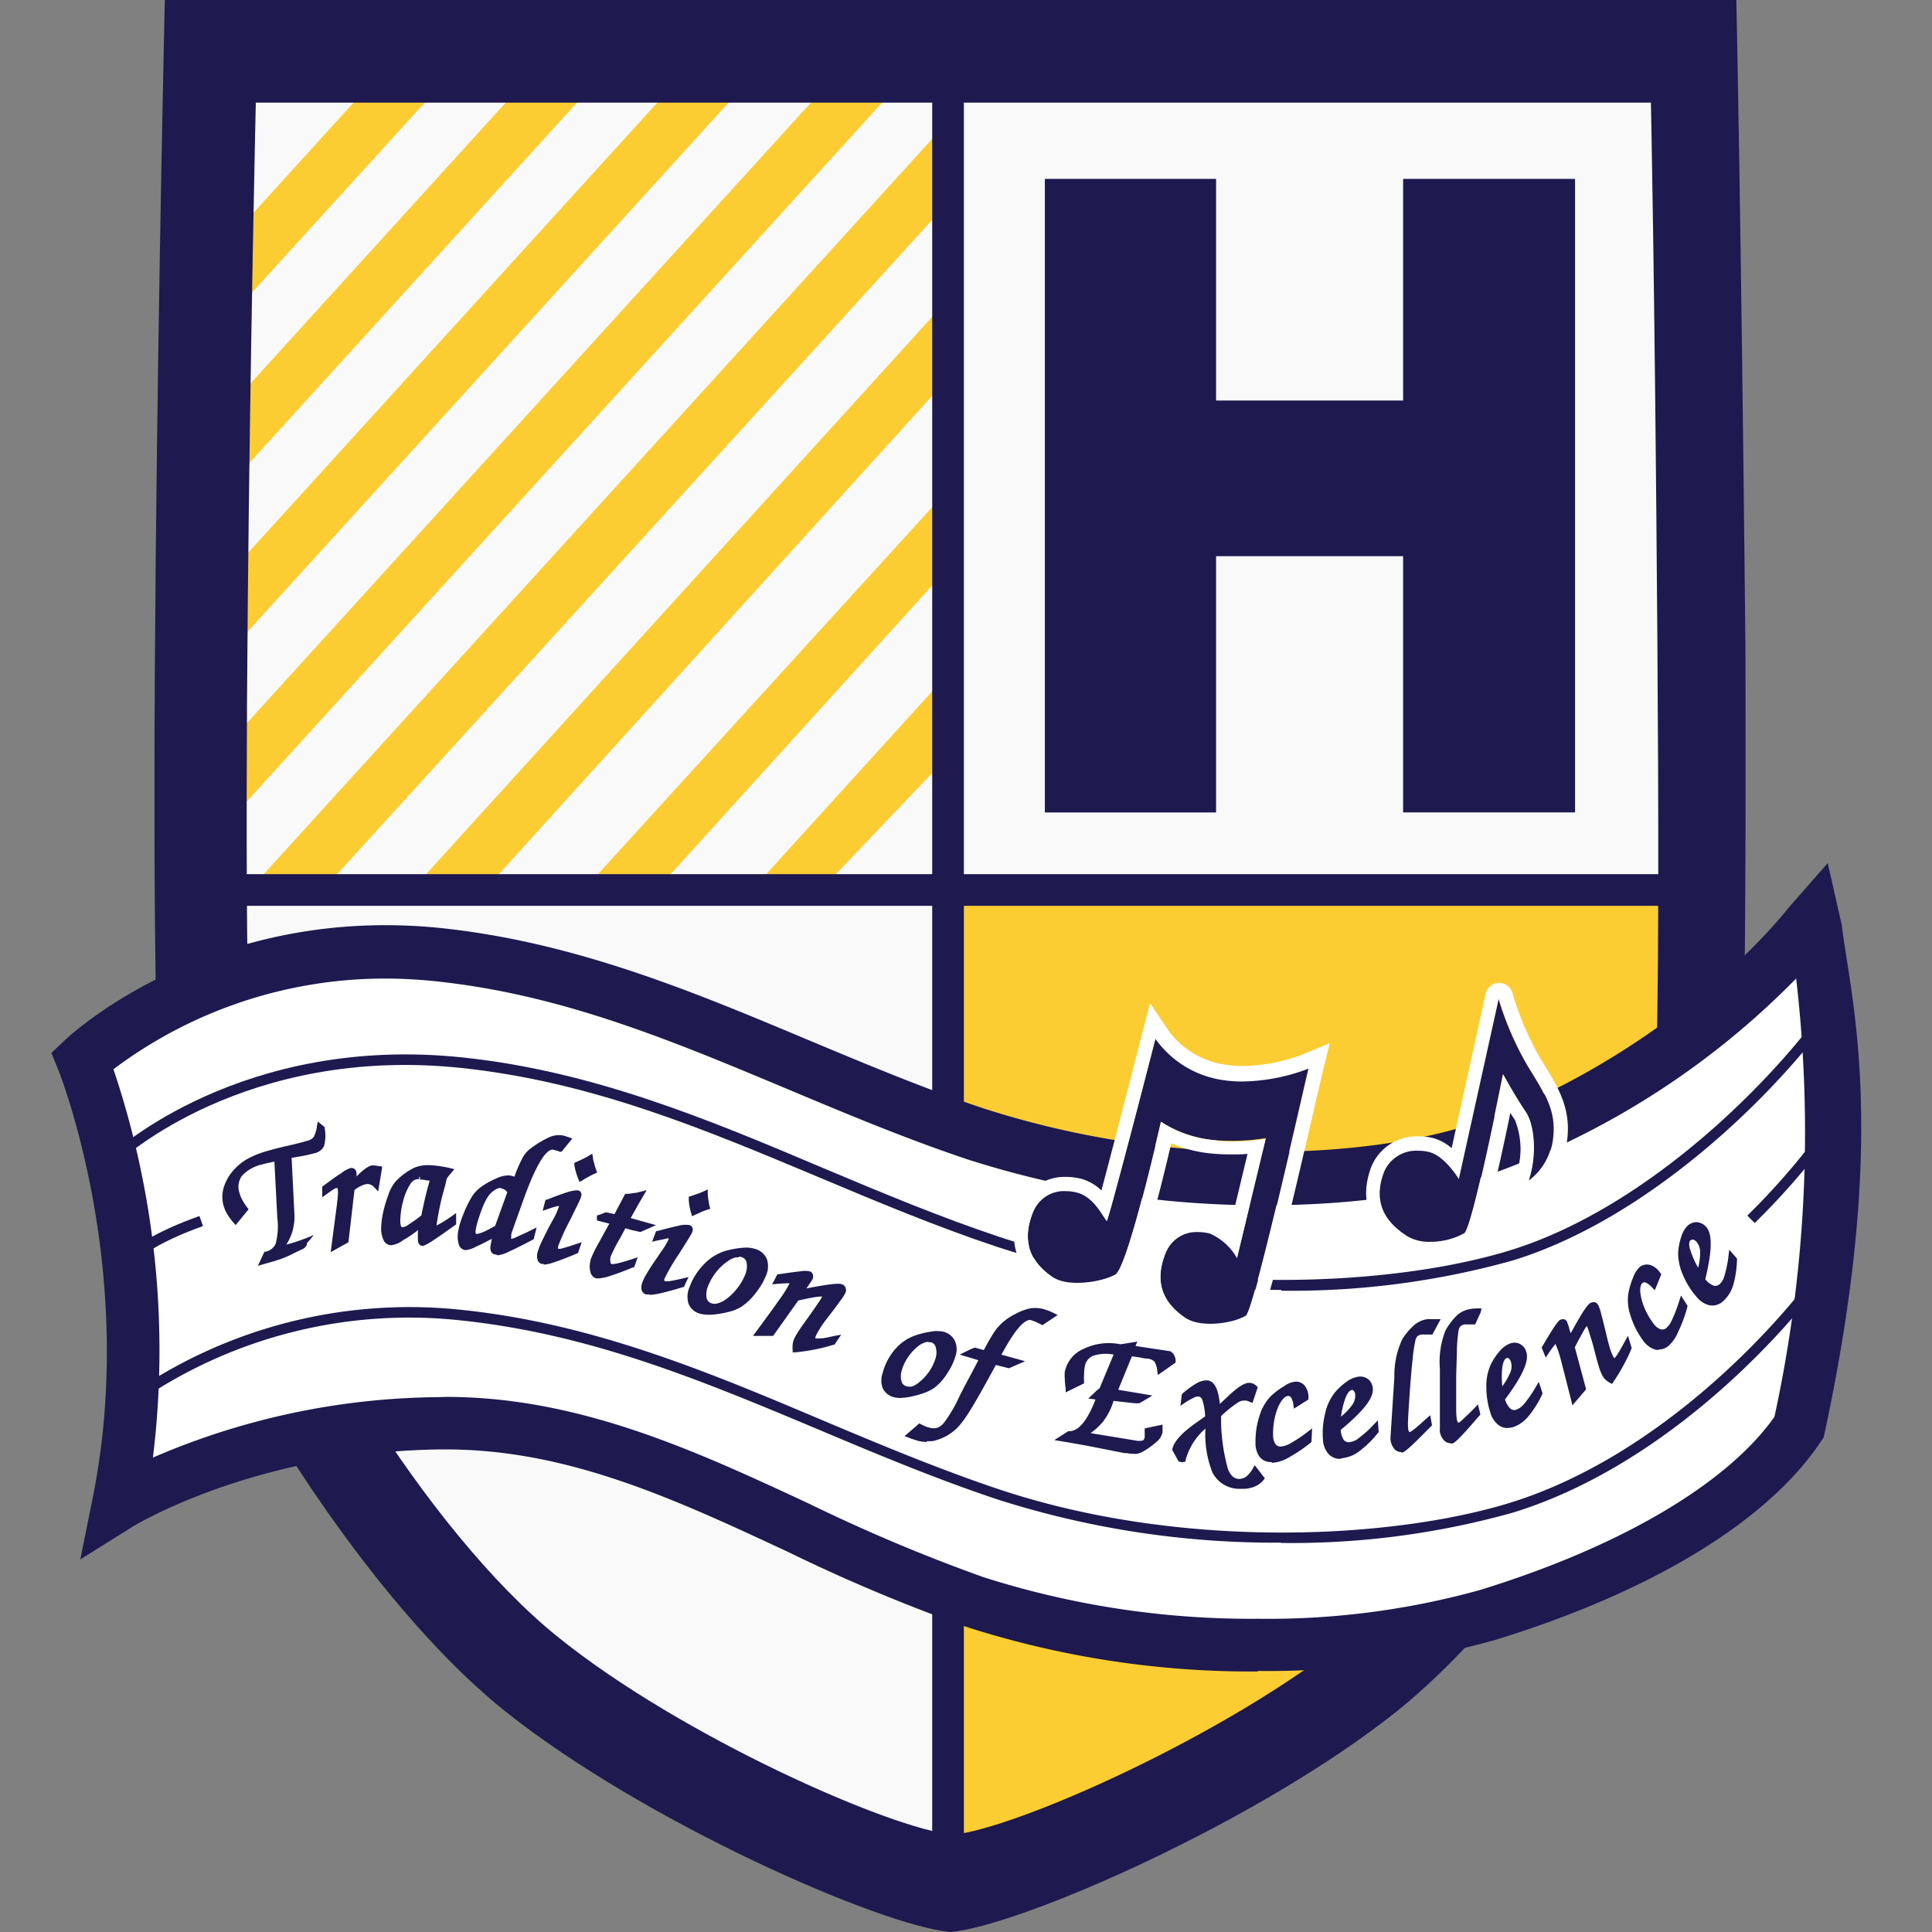
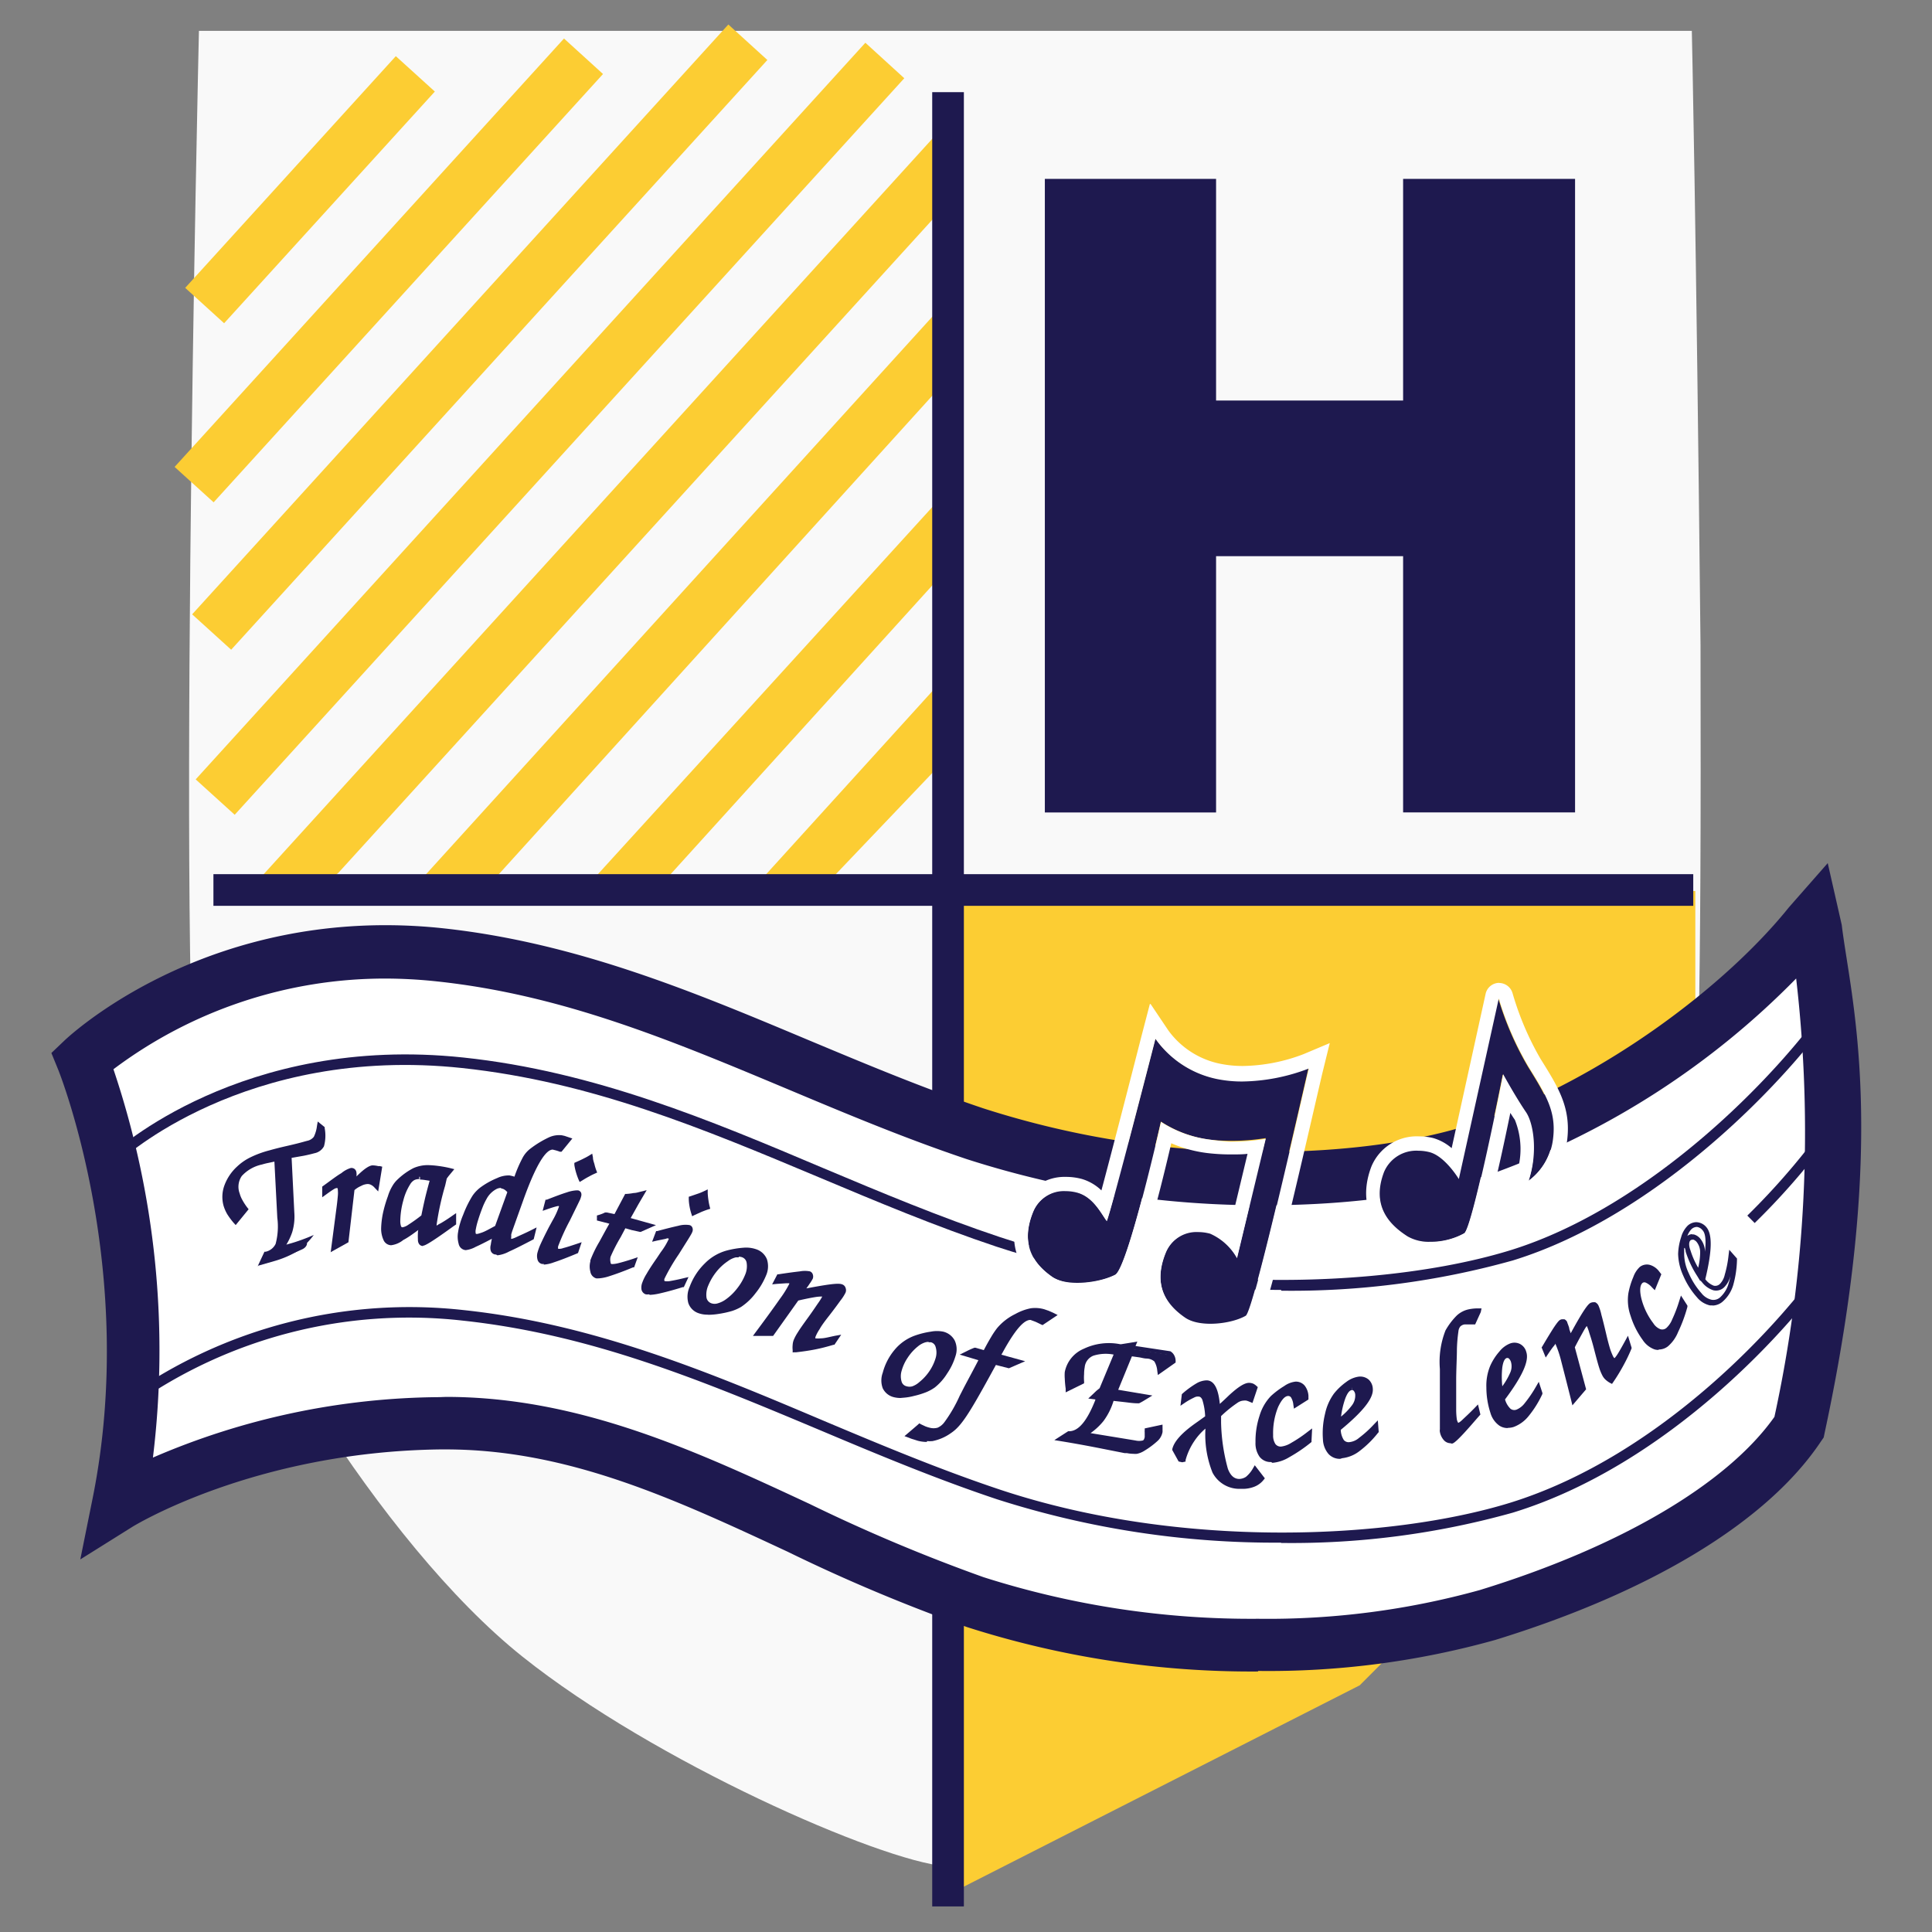
<svg xmlns="http://www.w3.org/2000/svg" xmlns:ns1="http://sodipodi.sourceforge.net/DTD/sodipodi-0.dtd" xmlns:ns2="http://www.inkscape.org/namespaces/inkscape" id="Layer_1" data-name="Layer 1" viewBox="0 0 32 32" version="1.1" ns1:docname="HastingsBandLogo Favicon.svg" width="32" height="32" ns2:version="1.4 (86a8ad7, 2024-10-11)" ns2:export-filename="HastingsBandLogo Favicon.png" ns2:export-xdpi="96" ns2:export-ydpi="96">
  <rect x="0" y="0" width="32" height="32" fill="#808080" stroke="none" />
  <ns1:namedview id="namedview109" pagecolor="#f3e4ca" bordercolor="#666666" borderopacity="1.0" ns2:showpageshadow="2" ns2:pageopacity="0.0" ns2:pagecheckerboard="0" ns2:deskcolor="#d1d1d1" ns2:zoom="17.456594" ns2:cx="16.984986" ns2:cy="18.18797" ns2:window-width="1920" ns2:window-height="1017" ns2:window-x="892" ns2:window-y="137" ns2:window-maximized="1" ns2:current-layer="Layer_1" />
  <defs id="defs1">
    <style id="style1">.cls-1{fill:#fccd33;}.cls-2{fill:#1e194f;}.cls-3{fill:none;}.cls-4{fill:#fff;}</style>
  </defs>
  <rect style="opacity:0;fill:#ffd5d5;stroke-width:0.41;stroke-linecap:square;paint-order:fill markers stroke" id="rect109" width="32" height="32" x="0" y="1.5484009e-07" />
  <path class="cls-2" d="m 28.022,0.511 h -24.727 c 0,0 -0.398,17.119 0.049,18.965 0.447,1.847 2.934,6.069 5.312,7.965 2.187,1.744 5.911,3.375 7.001,3.47 1.092,-0.095 4.831,-1.726 7.019,-3.47 2.378,-1.902 4.86,-6.117 5.305,-7.965 0.144,-0.594 0.2,-2.771 0.185,-8.782 -0.073,-7.058 -0.144,-10.183 -0.144,-10.183 z" id="path19-8" ns1:nodetypes="ccsccccccc" style="fill:#f9f9f9;stroke-width:0.159" />
  <polygon class="cls-1" points="111.64,162.97 134.62,162.27 129.75,167.15 90.05,187.34 88.66,171.33 88.66,157.4 " id="polygon1" transform="matrix(0.167,0,0,0.167,0.853,0)" />
  <polygon class="cls-1" points="34.15,5.57 38.02,9.08 17.12,32.06 13.26,28.55 " id="polygon2" transform="matrix(0.167,0,0,0.167,0.853,0)" />
  <polygon class="cls-1" points="50.83,3.82 54.7,7.34 16.08,49.82 12.21,46.31 " id="polygon3" transform="matrix(0.167,0,0,0.167,0.853,0)" />
  <polygon class="cls-1" points="77.06,88.03 70.34,87.3 89.03,66.71 89.47,74.45 77.64,86.86 " id="polygon4" transform="matrix(0.167,0,0,0.167,0.853,0)" />
  <polygon class="cls-1" points="60.42,87.73 53.12,87.88 88.88,48.62 89.17,56.06 61,87.15 " id="polygon5" transform="matrix(0.167,0,0,0.167,0.853,0)" />
  <polygon class="cls-1" points="67.13,2.43 71,5.95 17.82,64.44 13.95,60.93 " id="polygon6" transform="matrix(0.167,0,0,0.167,0.853,0)" />
  <polygon class="cls-1" points="26.7,88.03 20.1,87.74 88.16,12.88 88.59,20.44 28.45,86.57 " id="polygon7" transform="matrix(0.167,0,0,0.167,0.853,0)" />
  <polygon class="cls-1" points="80.72,4.24 84.58,7.76 18.17,80.81 14.3,77.3 " id="polygon8" transform="matrix(0.167,0,0,0.167,0.853,0)" />
  <polygon class="cls-1" points="42.61,88.03 36.48,87.44 88.82,29.8 89.32,37.08 44.36,86.71 " id="polygon9" transform="matrix(0.167,0,0,0.167,0.853,0)" />
  <rect class="cls-1" x="15.646" y="14.758" width="12.434" height="8.019" id="rect9" style="stroke-width:0.167" />
  <polygon class="cls-2" points="87.35,9.14 90.49,9.14 90.49,189.08 87.35,189.08 " id="polygon10" transform="matrix(0.167,0,0,0.167,0.853,0)" />
  <polygon class="cls-2" points="16.06,86.7 162.83,86.7 162.83,89.84 16.06,89.84 " id="polygon11" transform="matrix(0.167,0,0,0.167,0.853,0)" />
  <path class="cls-3" d="m 27.795,11.614 a 0.953,0.953 0 0 0 -0.05,0.319 0.806,0.806 0 0 0 0.264,0.641 l 0.047,0.042 a 1.387,1.387 0 0 1 -0.27,-0.834 1.455,1.455 0 0 1 0.01,-0.167 z" id="path12" style="stroke-width:0.167" />
  <path class="cls-3" d="m 29.563,11.74 c -0.152,0.035 -0.252,0.065 -0.317,0.087 a 0.471,0.471 0 0 0 0.317,-0.087 z" id="path13" style="stroke-width:0.167" />
  <path class="cls-3" d="m 31.128,9.951 c 0,-0.741 -0.1,-0.936 -0.105,-0.943 a 0.524,0.524 0 0 0 -0.148,-0.167 1.548,1.548 0 0 1 0.239,0.886 v 1.363 a 3.252,3.252 0 0 1 -0.085,0.903 l -0.028,0.088 0.148,0.399 c -0.023,-0.232 -0.035,-0.514 -0.035,-0.854 z" id="path14" style="stroke-width:0.167" />
  <path class="cls-3" d="m 29.563,11.74 c -0.152,0.035 -0.252,0.065 -0.317,0.087 a 0.471,0.471 0 0 0 0.317,-0.087 z" id="path15" style="stroke-width:0.167" />
  <path class="cls-3" d="M 15.82,1.7 H 4.237 c 0,0 -0.37,16.151 0.047,17.896 0.417,1.745 2.733,5.728 4.957,7.518 2.044,1.643 5.523,3.183 6.542,3.274 1.019,-0.09 4.513,-1.63 6.557,-3.274 2.224,-1.79 4.54,-5.773 4.957,-7.518 0.143,-0.601 0.194,-2.913 0.199,-5.685 a 2.296,2.296 0 0 1 -0.445,-0.322 2.319,2.319 0 0 1 -0.379,-2.836 2.072,2.072 0 0 1 0.577,-0.621 l -0.931,-0.167 0.205,-0.737 a 2.75,2.75 0 0 1 0.928,-1.47 c -0.045,-3.337 -0.107,-6.053 -0.107,-6.053 z" id="path16" style="stroke-width:0.167" />
  <path class="cls-3" d="m 31.128,9.951 c 0,-0.741 -0.1,-0.936 -0.105,-0.943 a 0.524,0.524 0 0 0 -0.148,-0.167 1.548,1.548 0 0 1 0.239,0.886 v 1.363 a 3.252,3.252 0 0 1 -0.085,0.903 l -0.028,0.088 0.148,0.399 c -0.023,-0.232 -0.035,-0.514 -0.035,-0.854 z" id="path17" style="stroke-width:0.167" />
-   <path class="cls-2" d="M 28.759,0 H 2.73 c 0,0 -0.419,18.02 0.052,19.964 0.471,1.944 3.088,6.389 5.591,8.384 2.303,1.835 6.222,3.552 7.37,3.652 1.15,-0.1 5.086,-1.817 7.388,-3.652 2.503,-2.002 5.116,-6.439 5.584,-8.384 0.152,-0.626 0.21,-2.917 0.195,-9.244 C 28.834,3.29 28.759,0 28.759,0 Z m -1.462,19.596 c -0.417,1.745 -2.733,5.728 -4.957,7.518 -2.044,1.643 -5.538,3.183 -6.557,3.274 -1.019,-0.09 -4.505,-1.63 -6.542,-3.274 -2.224,-1.79 -4.54,-5.773 -4.957,-7.518 -0.417,-1.745 -0.047,-17.896 -0.047,-17.896 h 23.107 c 0,0 0.062,2.723 0.107,8.853 0.045,6.13 -0.01,8.443 -0.153,9.043 z" id="path19" ns1:nodetypes="ccsccccccccccscccc" style="stroke-width:0.167" />
  <path class="cls-4" d="m 29.897,23.639 c -0.844,1.263 -2.75,2.368 -5.157,3.108 -1.974,0.607 -5.491,0.784 -8.491,-0.217 -3,-1.001 -5.618,-3.003 -8.87,-2.963 -3.252,0.04 -5.322,1.35 -5.322,1.35 0.803,-3.964 -0.591,-7.363 -0.591,-7.363 0,0 2.236,-2.136 5.906,-1.744 3.235,0.345 5.871,1.96 8.87,2.963 2.998,1.003 6.542,0.903 8.491,0.219 2.199,-0.774 4.326,-2.558 5.401,-3.894 0,0 0.813,3.612 -0.237,8.541 z" id="path33" style="stroke-width:0.167" />
  <path class="cls-2" d="m 20.84,27.685 a 15.434,15.434 0 0 1 -4.825,-0.736 28.286,28.286 0 0 1 -2.97,-1.248 c -1.87,-0.871 -3.636,-1.694 -5.66,-1.694 h -0.098 c -3.078,0.04 -5.077,1.271 -5.096,1.283 l -0.861,0.539 0.202,-1.001 c 0.764,-3.779 -0.554,-7.079 -0.569,-7.113 l -0.112,-0.274 0.215,-0.205 c 0.082,-0.078 2.042,-1.912 5.317,-1.912 a 8.945,8.945 0 0 1 0.943,0.05 c 2.216,0.237 4.171,1.058 6.067,1.854 0.938,0.392 1.907,0.799 2.895,1.13 a 15.001,15.001 0 0 0 4.662,0.721 c 1.37,0 2.63,-0.179 3.547,-0.501 2.096,-0.737 4.096,-2.259 5.134,-3.551 l 0.642,-0.731 0.232,1.023 c 0.147,1.225 0.783,3.447 -0.282,8.408 l -0.017,0.082 -0.047,0.068 c -0.881,1.32 -2.796,2.486 -5.391,3.285 a 13.925,13.925 0 0 1 -3.931,0.514 z M 7.387,23.137 c 2.216,0 4.155,0.903 6.027,1.775 a 28.256,28.256 0 0 0 2.876,1.211 14.589,14.589 0 0 0 4.55,0.689 13.119,13.119 0 0 0 3.671,-0.476 c 2.323,-0.714 4.093,-1.757 4.879,-2.868 a 22.148,22.148 0 0 0 0.36,-7.261 13.423,13.423 0 0 1 -4.962,3.207 c -1.001,0.354 -2.369,0.549 -3.838,0.549 a 15.926,15.926 0 0 1 -4.937,-0.764 c -1.019,-0.342 -2.002,-0.754 -2.957,-1.155 -1.92,-0.804 -3.732,-1.567 -5.821,-1.789 a 8.127,8.127 0 0 0 -0.851,-0.047 7.488,7.488 0 0 0 -4.505,1.502 14.603,14.603 0 0 1 0.654,6.432 12.15,12.15 0 0 1 4.745,-1.001 z" id="path34" style="stroke-width:0.167" />
  <path class="cls-2" d="m 29.063,20.257 -0.122,-0.123 a 11.713,11.713 0 0 0 1.423,-1.687 l 0.145,0.097 a 11.679,11.679 0 0 1 -1.447,1.714 z" id="path35" style="stroke-width:0.167" />
-   <path class="cls-2" d="m 2.003,21.17 -0.167,-0.028 c 0,-0.052 0.117,-0.521 1.468,-1.001 l 0.058,0.167 c -1.251,0.447 -1.355,0.864 -1.356,0.868 z" id="path36" style="stroke-width:0.167" />
  <path class="cls-2" d="m 21.221,21.365 c -0.392,0 -0.788,-0.013 -1.18,-0.04 l 0.012,-0.167 c 1.779,0.127 3.631,-0.042 4.954,-0.447 2.336,-0.719 4.485,-2.928 5.359,-4.236 l 0.145,0.097 c -0.889,1.335 -3.075,3.574 -5.454,4.305 a 13.595,13.595 0 0 1 -3.838,0.501 z" id="path37" style="stroke-width:0.167" />
  <path class="cls-2" d="m 17.492,20.933 c -0.334,-0.082 -0.667,-0.179 -0.986,-0.284 -1.001,-0.334 -1.986,-0.747 -2.932,-1.145 -1.944,-0.816 -3.781,-1.585 -5.92,-1.814 -3.594,-0.384 -5.656,1.525 -5.673,1.545 l -0.12,-0.127 c 0.022,-0.02 2.142,-1.984 5.815,-1.592 2.169,0.23 4.098,1.043 5.968,1.835 0.944,0.397 1.919,0.806 2.92,1.14 0.312,0.103 0.639,0.199 0.973,0.28 l -0.042,0.167 z" id="path38" style="stroke-width:0.167" />
  <path class="cls-2" d="m 21.221,25.551 a 15.07,15.07 0 0 1 -4.71,-0.719 c -1.001,-0.334 -1.986,-0.746 -2.932,-1.145 -1.944,-0.816 -3.781,-1.585 -5.92,-1.814 a 7.907,7.907 0 0 0 -5.446,1.4 l -0.103,-0.142 a 8.109,8.109 0 0 1 5.568,-1.432 c 2.169,0.23 4.098,1.043 5.968,1.835 0.944,0.397 1.919,0.806 2.92,1.14 3.012,1.001 6.484,0.819 8.438,0.219 2.521,-0.778 4.552,-3.025 5.274,-4.106 l 0.145,0.097 c -0.734,1.1 -2.801,3.385 -5.369,4.171 a 13.57,13.57 0 0 1 -3.838,0.501 z" id="path39" style="stroke-width:0.167" />
  <path class="cls-2" d="m 17.306,2.963 h 2.836 v 3.671 h 3.098 V 2.963 h 2.848 V 13.456 h -2.848 V 9.212 h -3.098 v 4.245 h -2.836 z" id="path40" style="stroke-width:0.167" />
  <path class="cls-2" d="m 5.343,18.685 a 0.757,0.757 0 0 1 0,0.277 0.184,0.184 0 0 1 -0.128,0.092 q -0.072,0.02 -0.167,0.04 l -0.237,0.043 0.048,0.944 a 0.904,0.904 0 0 1 -0.035,0.309 1.08,1.08 0 0 1 -0.153,0.287 l 0.077,-0.018 0.085,-0.023 q 0.102,-0.027 0.205,-0.065 c 0.067,-0.025 0.065,0.072 -0.025,0.118 a 2.695,2.695 0 0 1 -0.462,0.167 l -0.092,0.027 -0.062,0.017 -0.033,0.01 0.063,-0.137 h 0.012 a 0.272,0.272 0 0 0 0.192,-0.152 1.196,1.196 0 0 0 0.032,-0.452 l -0.052,-0.981 -0.143,0.032 c -0.043,0.008 -0.08,0.018 -0.115,0.028 a 0.654,0.654 0 0 0 -0.359,0.205 0.357,0.357 0 0 0 -0.042,0.334 0.539,0.539 0 0 0 0.047,0.115 1.138,1.138 0 0 0 0.088,0.133 l -0.167,0.195 a 0.752,0.752 0 0 1 -0.1,-0.133 0.591,0.591 0 0 1 -0.058,-0.133 0.501,0.501 0 0 1 0.013,-0.31 0.768,0.768 0 0 1 0.202,-0.297 0.926,0.926 0 0 1 0.207,-0.142 1.65,1.65 0 0 1 0.31,-0.113 c 0.058,-0.017 0.152,-0.04 0.284,-0.07 l 0.3,-0.075 0.037,-0.012 a 0.214,0.214 0 0 0 0.137,-0.087 0.592,0.592 0 0 0 0.058,-0.195 z" id="path41" style="stroke-width:0.167" />
  <path class="cls-2" d="m 4.267,20.975 0.113,-0.242 h 0.018 a 0.24,0.24 0 0 0 0.167,-0.13 1.121,1.121 0 0 0 0.028,-0.434 l -0.048,-0.929 -0.093,0.02 c -0.042,0.008 -0.08,0.018 -0.113,0.028 a 0.629,0.629 0 0 0 -0.334,0.19 0.314,0.314 0 0 0 -0.035,0.29 0.454,0.454 0 0 0 0.043,0.105 0.968,0.968 0 0 0 0.083,0.128 l 0.022,0.028 -0.214,0.262 -0.035,-0.038 a 1.188,1.188 0 0 1 -0.105,-0.142 0.642,0.642 0 0 1 -0.062,-0.143 0.552,0.552 0 0 1 0.015,-0.334 0.794,0.794 0 0 1 0.212,-0.314 0.881,0.881 0 0 1 0.217,-0.15 1.668,1.668 0 0 1 0.319,-0.117 c 0.058,-0.017 0.153,-0.042 0.285,-0.072 0.132,-0.03 0.23,-0.055 0.299,-0.075 l 0.037,-0.01 a 0.185,0.185 0 0 0 0.112,-0.067 0.562,0.562 0 0 0 0.052,-0.18 l 0.013,-0.073 0.115,0.093 v 0.018 a 0.667,0.667 0 0 1 -0.012,0.299 0.227,0.227 0 0 1 -0.157,0.115 c -0.048,0.013 -0.108,0.028 -0.179,0.042 l -0.2,0.035 0.045,0.908 a 0.893,0.893 0 0 1 -0.035,0.322 1.034,1.034 0 0 1 -0.097,0.207 l 0.052,-0.015 c 0.067,-0.018 0.133,-0.04 0.202,-0.065 0.068,-0.025 0.133,-0.05 0.2,-0.08 a 1.366,1.366 0 0 1 -0.25,0.257 1.638,1.638 0 0 1 -0.402,0.175 l -0.279,0.08 z m 0.369,-1.845 0.053,1.031 a 1.632,1.632 0 0 1 -0.015,0.41 0.924,0.924 0 0 0 0.092,-0.195 0.801,0.801 0 0 0 0.032,-0.292 l -0.048,-0.983 h 0.038 c 0.088,-0.015 0.167,-0.028 0.235,-0.043 0.068,-0.015 0.123,-0.025 0.167,-0.038 a 0.154,0.154 0 0 0 0.1,-0.067 0.405,0.405 0 0 0 0.012,-0.137 0.529,0.529 0 0 1 -0.027,0.06 0.264,0.264 0 0 1 -0.167,0.107 l -0.037,0.01 c -0.068,0.02 -0.167,0.043 -0.302,0.075 -0.135,0.032 -0.224,0.053 -0.282,0.07 a 1.785,1.785 0 0 0 -0.302,0.11 l -0.017,0.01 a 0.939,0.939 0 0 1 0.147,-0.052 l 0.117,-0.03 0.145,-0.03 0.05,-0.01 z m -0.726,0.342 a 0.639,0.639 0 0 0 -0.103,0.185 0.461,0.461 0 0 0 -0.013,0.284 0.562,0.562 0 0 0 0.053,0.122 0.582,0.582 0 0 0 0.063,0.088 l 0.105,-0.128 a 0.941,0.941 0 0 1 -0.072,-0.112 0.607,0.607 0 0 1 -0.05,-0.122 0.417,0.417 0 0 1 0.017,-0.317 z" id="path42" style="stroke-width:0.167" />
  <path class="cls-2" d="m 6.269,19.36 -0.045,0.285 a 0.257,0.257 0 0 0 -0.082,-0.06 0.167,0.167 0 0 0 -0.087,-0.013 0.322,0.322 0 0 0 -0.11,0.038 0.455,0.455 0 0 0 -0.11,0.087 l -0.1,0.856 -0.199,0.11 0.085,-0.657 c 0.01,-0.09 0.018,-0.157 0.022,-0.2 a 0.44,0.44 0 0 0 0,-0.095 0.122,0.122 0 0 0 -0.022,-0.063 0.048,0.048 0 0 0 -0.047,-0.013 0.167,0.167 0 0 0 -0.063,0.025 c -0.025,0.015 -0.068,0.043 -0.13,0.088 v -0.072 c 0.123,-0.09 0.222,-0.167 0.295,-0.209 a 0.562,0.562 0 0 1 0.137,-0.078 0.043,0.043 0 0 1 0.033,0 0.052,0.052 0 0 1 0.013,0.032 0.295,0.295 0 0 1 0,0.072 c 0,0.04 0,0.075 -0.012,0.103 l 0.088,-0.085 c 0.108,-0.11 0.187,-0.167 0.237,-0.167 a 0.35,0.35 0 0 1 0.083,0.01 z" id="path43" style="stroke-width:0.167" />
  <path class="cls-2" d="m 5.477,20.743 0.097,-0.742 c 0.012,-0.09 0.018,-0.155 0.022,-0.199 a 0.487,0.487 0 0 0 0,-0.087 c 0,-0.032 -0.01,-0.038 -0.01,-0.038 a 0.11,0.11 0 0 0 -0.057,0.02 c -0.023,0.013 -0.067,0.043 -0.127,0.087 l -0.065,0.047 v -0.177 l 0.018,-0.013 c 0.125,-0.09 0.224,-0.167 0.299,-0.21 a 0.445,0.445 0 0 1 0.155,-0.085 0.085,0.085 0 0 1 0.065,0.017 0.087,0.087 0 0 1 0.03,0.06 0.23,0.23 0 0 1 0,0.063 c 0.155,-0.155 0.224,-0.179 0.262,-0.184 a 0.445,0.445 0 0 1 0.097,0.012 h 0.028 l 0.04,0.01 -0.067,0.41 -0.06,-0.063 a 0.189,0.189 0 0 0 -0.067,-0.05 0.125,0.125 0 0 0 -0.048,-0.01 0.252,0.252 0 0 0 -0.11,0.033 0.402,0.402 0 0 0 -0.108,0.068 l -0.1,0.864 -0.3,0.167 z m 0.092,-1.153 a 0.093,0.093 0 0 1 0.08,0.028 0.138,0.138 0 0 1 0.033,0.085 0.537,0.537 0 0 1 0,0.105 c 0,0.043 -0.01,0.112 -0.022,0.204 l -0.075,0.572 0.11,-0.058 0.095,-0.824 -0.012,0.01 0.012,-0.115 c 0,-0.028 0,-0.063 0.013,-0.103 0.013,-0.04 0,-0.053 0,-0.063 0,-0.01 -0.023,0.01 -0.115,0.072 l -0.128,0.088 z m 0.597,-0.204 c -0.02,0 -0.075,0.023 -0.212,0.167 l -0.02,0.02 a 0.307,0.307 0 0 1 0.117,-0.037 0.189,0.189 0 0 1 0.108,0.015 l 0.033,0.017 0.027,-0.167 h -0.053 z" id="path44" style="stroke-width:0.167" />
  <path class="cls-2" d="m 7.521,20.264 -0.028,0.018 a 2.288,2.288 0 0 1 -0.486,0.312 0.04,0.04 0 0 1 -0.032,-0.017 0.085,0.085 0 0 1 -0.01,-0.045 0.958,0.958 0 0 1 0,-0.108 c 0,-0.042 0.015,-0.093 0.027,-0.155 a 4.004,4.004 0 0 1 -0.334,0.239 0.45,0.45 0 0 1 -0.18,0.08 0.103,0.103 0 0 1 -0.088,-0.068 0.382,0.382 0 0 1 -0.033,-0.175 1.335,1.335 0 0 1 0.03,-0.235 2.021,2.021 0 0 1 0.078,-0.275 0.916,0.916 0 0 1 0.07,-0.167 0.417,0.417 0 0 1 0.083,-0.103 1.111,1.111 0 0 1 0.247,-0.177 0.517,0.517 0 0 1 0.23,-0.045 1.477,1.477 0 0 1 0.167,0.012 c 0.058,0.008 0.12,0.022 0.185,0.037 l -0.052,0.063 a 0.392,0.392 0 0 0 -0.032,0.042 l -0.033,0.132 a 5.154,5.154 0 0 0 -0.14,0.649 0.085,0.085 0 0 0 0.012,0.05 0.032,0.032 0 0 0 0.03,0.017 0.299,0.299 0 0 0 0.092,-0.045 c 0.053,-0.03 0.117,-0.07 0.192,-0.122 z m -0.352,-0.741 a 1.271,1.271 0 0 0 -0.128,-0.027 0.526,0.526 0 0 0 -0.09,-0.01 0.219,0.219 0 0 0 -0.112,0.022 0.247,0.247 0 0 0 -0.083,0.083 1.016,1.016 0 0 0 -0.118,0.28 1.343,1.343 0 0 0 -0.052,0.345 0.259,0.259 0 0 0 0.018,0.113 0.067,0.067 0 0 0 0.062,0.04 0.282,0.282 0 0 0 0.12,-0.05 2.811,2.811 0 0 0 0.234,-0.167 c 0.02,-0.103 0.043,-0.209 0.068,-0.314 0.025,-0.105 0.052,-0.21 0.082,-0.317 z" id="path45" style="stroke-width:0.167" />
  <path class="cls-2" d="m 7.007,20.638 v 0 a 0.078,0.078 0 0 1 -0.068,-0.037 0.125,0.125 0 0 1 -0.017,-0.07 1.039,1.039 0 0 1 0,-0.112 c 0,-0.015 0,-0.032 0.008,-0.048 -0.1,0.075 -0.184,0.133 -0.25,0.167 a 0.399,0.399 0 0 1 -0.202,0.087 0.142,0.142 0 0 1 -0.128,-0.092 0.449,0.449 0 0 1 -0.037,-0.195 1.437,1.437 0 0 1 0.03,-0.245 2.109,2.109 0 0 1 0.082,-0.28 0.737,0.737 0 0 1 0.073,-0.167 0.466,0.466 0 0 1 0.09,-0.113 1.11,1.11 0 0 1 0.259,-0.185 0.591,0.591 0 0 1 0.242,-0.05 1.577,1.577 0 0 1 0.179,0.015 1.835,1.835 0 0 1 0.189,0.035 l 0.068,0.017 -0.097,0.117 -0.028,0.038 -0.027,0.118 a 4.578,4.578 0 0 0 -0.14,0.639 0.062,0.062 0 0 0 0,0.023 0.425,0.425 0 0 1 0.065,-0.038 c 0.052,-0.03 0.115,-0.07 0.189,-0.122 l 0.068,-0.047 v 0.187 l -0.048,0.033 c -0.439,0.319 -0.482,0.319 -0.501,0.319 z m 0.058,-0.474 -0.022,0.113 c -0.012,0.06 -0.02,0.112 -0.027,0.154 a 0.834,0.834 0 0 0 -0.008,0.102 c 0,0.008 0,0.013 0,0.017 a 1.562,1.562 0 0 0 0.264,-0.167 0.08,0.08 0 0 1 -0.033,0.01 0.083,0.083 0 0 1 -0.07,-0.038 0.137,0.137 0 0 1 -0.017,-0.073 4.732,4.732 0 0 1 0.142,-0.667 l 0.033,-0.132 a 0.357,0.357 0 0 1 0.038,-0.057 v -0.01 l -0.112,-0.02 a 1.393,1.393 0 0 0 -0.167,-0.012 v 0 a 0.482,0.482 0 0 0 -0.21,0.042 0.29,0.29 0 0 0 -0.045,0.023 0.287,0.287 0 0 1 0.097,-0.015 v 0 a 0.501,0.501 0 0 1 0.098,0.012 c 0.038,0 0.082,0.017 0.13,0.028 l 0.045,0.01 -0.013,0.043 c -0.028,0.107 -0.057,0.212 -0.082,0.315 -0.025,0.103 -0.047,0.209 -0.068,0.312 v 0 0 z m -0.305,-0.649 c -0.033,0.027 -0.068,0.055 -0.105,0.088 a 0.334,0.334 0 0 0 -0.073,0.093 0.747,0.747 0 0 0 -0.067,0.15 2.086,2.086 0 0 0 -0.077,0.27 1.27,1.27 0 0 0 -0.03,0.227 0.347,0.347 0 0 0 0.028,0.157 c 0.022,0.042 0.043,0.043 0.05,0.043 0.007,0 0.052,0 0.157,-0.073 0.047,-0.028 0.103,-0.068 0.167,-0.115 v 0 a 0.307,0.307 0 0 1 -0.143,0.057 0.11,0.11 0 0 1 -0.1,-0.063 0.28,0.28 0 0 1 -0.028,-0.137 1.36,1.36 0 0 1 0.053,-0.355 1.086,1.086 0 0 1 0.123,-0.294 l 0.042,-0.052 z m 0.184,-0.028 v 0.043 a 0.167,0.167 0 0 0 -0.083,0.017 0.195,0.195 0 0 0 -0.068,0.07 0.919,0.919 0 0 0 -0.113,0.267 1.335,1.335 0 0 0 -0.05,0.334 0.275,0.275 0 0 0 0.013,0.095 0.027,0.027 0 0 0 0.023,0.015 v 0 a 0.239,0.239 0 0 0 0.098,-0.043 2.581,2.581 0 0 0 0.215,-0.154 q 0.03,-0.15 0.065,-0.3 c 0.022,-0.09 0.047,-0.184 0.072,-0.274 l -0.077,-0.012 a 0.607,0.607 0 0 0 -0.083,-0.008 v -0.043 z" id="path46" style="stroke-width:0.167" />
  <path class="cls-2" d="m 9.393,18.877 -0.12,0.148 -0.078,-0.025 -0.047,-0.012 q -0.219,-0.03 -0.539,0.878 l -0.057,0.167 -0.115,0.322 a 0.479,0.479 0 0 0 -0.025,0.075 0.265,0.265 0 0 0 -0.01,0.05 0.108,0.108 0 0 0 0,0.053 c 0,0.015 0.015,0.023 0.027,0.023 a 0.28,0.28 0 0 0 0.12,-0.032 c 0.062,-0.025 0.143,-0.063 0.249,-0.117 l -0.022,0.085 c -0.167,0.085 -0.289,0.15 -0.385,0.192 a 0.511,0.511 0 0 1 -0.184,0.06 0.052,0.052 0 0 1 -0.042,-0.033 0.152,0.152 0 0 1 0,-0.08 0.964,0.964 0 0 1 0.018,-0.1 c 0,-0.032 0.017,-0.063 0.025,-0.092 -0.152,0.082 -0.269,0.142 -0.352,0.18 a 0.42,0.42 0 0 1 -0.167,0.052 c -0.028,0 -0.052,-0.03 -0.067,-0.078 a 0.397,0.397 0 0 1 0,-0.167 0.751,0.751 0 0 1 0.03,-0.133 1.168,1.168 0 0 1 0.05,-0.14 1.575,1.575 0 0 1 0.15,-0.304 0.581,0.581 0 0 1 0.14,-0.145 1.138,1.138 0 0 1 0.25,-0.133 0.41,0.41 0 0 1 0.182,-0.042 h 0.04 l 0.073,0.022 a 2.241,2.241 0 0 1 0.138,-0.334 0.445,0.445 0 0 1 0.123,-0.155 1.792,1.792 0 0 1 0.304,-0.184 0.35,0.35 0 0 1 0.187,-0.028 0.143,0.143 0 0 1 0.04,0 z m -0.929,0.856 a 0.342,0.342 0 0 0 -0.065,-0.065 0.182,0.182 0 0 0 -0.189,-0.012 0.375,0.375 0 0 0 -0.113,0.087 0.364,0.364 0 0 0 -0.068,0.09 1.001,1.001 0 0 0 -0.067,0.143 c -0.033,0.083 -0.058,0.155 -0.077,0.217 a 0.959,0.959 0 0 0 -0.037,0.155 0.202,0.202 0 0 0 0,0.097 0.057,0.057 0 0 0 0.047,0.037 0.237,0.237 0 0 0 0.108,-0.03 c 0.052,-0.022 0.133,-0.063 0.244,-0.122 z" id="path47" style="stroke-width:0.167" />
  <path class="cls-2" d="m 8.216,20.779 h -0.01 a 0.093,0.093 0 0 1 -0.077,-0.06 0.187,0.187 0 0 1 0,-0.103 0.933,0.933 0 0 1 0.018,-0.098 c -0.11,0.058 -0.199,0.103 -0.267,0.133 a 0.444,0.444 0 0 1 -0.167,0.055 0.13,0.13 0 0 1 -0.117,-0.108 0.43,0.43 0 0 1 -0.008,-0.194 0.979,0.979 0 0 1 0.032,-0.14 1.26,1.26 0 0 1 0.052,-0.145 1.787,1.787 0 0 1 0.153,-0.312 0.591,0.591 0 0 1 0.154,-0.155 1.295,1.295 0 0 1 0.257,-0.14 0.44,0.44 0 0 1 0.205,-0.043 l 0.045,0.01 0.035,0.01 a 2.122,2.122 0 0 1 0.127,-0.297 0.469,0.469 0 0 1 0.137,-0.167 1.68,1.68 0 0 1 0.312,-0.189 0.404,0.404 0 0 1 0.21,-0.032 l 0.045,0.01 0.068,0.023 0.06,0.02 -0.179,0.219 h -0.028 a 0.667,0.667 0 0 0 -0.078,-0.025 l -0.04,-0.01 v 0 c -0.077,0 -0.23,0.112 -0.492,0.849 l -0.057,0.159 -0.115,0.322 c -0.012,0.033 -0.018,0.057 -0.023,0.072 a 0.457,0.457 0 0 0 0,0.047 0.053,0.053 0 0 0 0,0.03 c 0,0 0.023,0 0.09,-0.032 0.067,-0.032 0.142,-0.063 0.245,-0.115 l 0.085,-0.043 -0.048,0.195 -0.018,0.01 c -0.167,0.087 -0.29,0.15 -0.389,0.194 a 0.536,0.536 0 0 1 -0.194,0.063 z m 0.062,-0.419 -0.028,0.085 c -0.01,0.027 -0.017,0.055 -0.025,0.087 a 0.901,0.901 0 0 0 -0.017,0.097 0.11,0.11 0 0 0 0,0.057 v 0 a 0.511,0.511 0 0 0 0.167,-0.055 l 0.108,-0.052 a 0.167,0.167 0 0 1 -0.045,0 0.078,0.078 0 0 1 -0.065,-0.033 0.143,0.143 0 0 1 0,-0.077 0.324,0.324 0 0 1 0.012,-0.055 0.552,0.552 0 0 1 0.025,-0.078 l 0.115,-0.322 0.057,-0.159 c 0.289,-0.814 0.462,-0.909 0.566,-0.909 h 0.022 l 0.052,0.013 0.052,0.015 0.062,-0.073 v 0 a 0.105,0.105 0 0 0 -0.035,-0.008 0.312,0.312 0 0 0 -0.167,0.025 1.807,1.807 0 0 0 -0.295,0.179 0.4,0.4 0 0 0 -0.11,0.142 2.349,2.349 0 0 0 -0.135,0.324 l -0.015,0.04 -0.04,-0.013 -0.07,-0.022 h -0.035 a 0.382,0.382 0 0 0 -0.167,0.038 v 0 a 0.225,0.225 0 0 1 0.082,0 0.215,0.215 0 0 1 0.093,0.037 0.32,0.32 0 0 1 0.075,0.075 l 0.013,0.018 -0.234,0.637 z m -0.152,-0.707 a 1.155,1.155 0 0 0 -0.113,0.07 0.522,0.522 0 0 0 -0.13,0.133 1.712,1.712 0 0 0 -0.145,0.295 1.026,1.026 0 0 0 -0.048,0.137 1.059,1.059 0 0 0 -0.03,0.127 0.355,0.355 0 0 0 0,0.155 c 0,0.015 0.015,0.047 0.032,0.048 a 0.384,0.384 0 0 0 0.14,-0.048 c 0.033,-0.015 0.073,-0.033 0.118,-0.057 a 0.167,0.167 0 0 1 -0.053,0.008 v 0 a 0.098,0.098 0 0 1 -0.093,-0.065 0.225,0.225 0 0 1 0,-0.118 0.914,0.914 0 0 1 0.038,-0.167 c 0.018,-0.062 0.045,-0.135 0.078,-0.22 a 1.512,1.512 0 0 1 0.068,-0.15 0.542,0.542 0 0 1 0.075,-0.098 0.375,0.375 0 0 1 0.062,-0.055 z m 0.167,0.023 a 0.167,0.167 0 0 0 -0.068,0.017 0.395,0.395 0 0 0 -0.167,0.167 1.078,1.078 0 0 0 -0.065,0.137 c -0.032,0.083 -0.057,0.154 -0.075,0.215 a 1.115,1.115 0 0 0 -0.037,0.148 0.154,0.154 0 0 0 0,0.075 c 0.018,0.008 0.04,0 0.095,-0.018 0.055,-0.018 0.125,-0.058 0.225,-0.112 l 0.202,-0.559 a 0.2,0.2 0 0 0 -0.04,-0.037 0.115,0.115 0 0 0 -0.055,-0.023 z" id="path48" style="stroke-width:0.167" />
  <path class="cls-2" d="m 9.571,20.636 -0.03,0.077 c -0.167,0.068 -0.292,0.117 -0.38,0.145 a 0.42,0.42 0 0 1 -0.167,0.033 0.062,0.062 0 0 1 -0.047,-0.045 0.209,0.209 0 0 1 0,-0.095 0.848,0.848 0 0 1 0.053,-0.14 c 0.027,-0.062 0.072,-0.15 0.133,-0.269 0.013,-0.027 0.033,-0.063 0.058,-0.108 a 1.225,1.225 0 0 0 0.112,-0.245 0.063,0.063 0 0 0 0,-0.043 0.037,0.037 0 0 0 -0.028,-0.02 0.167,0.167 0 0 0 -0.075,0.012 c -0.04,0.01 -0.088,0.025 -0.147,0.045 l 0.022,-0.082 c 0.138,-0.055 0.249,-0.095 0.334,-0.12 a 0.425,0.425 0 0 1 0.167,-0.032 0.035,0.035 0 0 1 0.025,0.017 0.052,0.052 0 0 1 0,0.035 0.192,0.192 0 0 1 -0.015,0.043 c 0,0.02 -0.023,0.05 -0.043,0.092 -0.02,0.042 -0.072,0.148 -0.125,0.255 a 3.779,3.779 0 0 0 -0.195,0.432 0.117,0.117 0 0 0 0,0.068 0.05,0.05 0 0 0 0.038,0.032 0.334,0.334 0 0 0 0.1,-0.018 c 0.042,-0.013 0.115,-0.037 0.21,-0.068 z m 0.265,-1.238 -0.102,0.052 c -0.037,0.018 -0.073,0.04 -0.112,0.063 a 0.916,0.916 0 0 1 -0.038,-0.108 0.824,0.824 0 0 1 -0.025,-0.118 l 0.133,-0.06 a 0.968,0.968 0 0 0 0.085,-0.048 c 0,0.042 0.017,0.082 0.027,0.117 a 0.936,0.936 0 0 0 0.032,0.103 z" id="path49" style="stroke-width:0.167" />
  <path class="cls-2" d="m 9.009,20.936 h -0.028 a 0.098,0.098 0 0 1 -0.078,-0.073 0.22,0.22 0 0 1 0,-0.118 0.978,0.978 0 0 1 0.055,-0.148 c 0.028,-0.062 0.072,-0.152 0.133,-0.27 l 0.06,-0.11 a 1.28,1.28 0 0 0 0.108,-0.234 c 0,-0.01 -0.012,-0.01 -0.05,0 -0.038,0.01 -0.087,0.025 -0.143,0.045 l -0.078,0.027 0.048,-0.184 h 0.02 c 0.14,-0.055 0.252,-0.097 0.334,-0.122 a 0.589,0.589 0 0 1 0.159,-0.033 h 0.023 a 0.07,0.07 0 0 1 0.053,0.04 0.095,0.095 0 0 1 0,0.062 0.334,0.334 0 0 1 -0.018,0.053 l -0.045,0.093 -0.125,0.255 a 3.457,3.457 0 0 0 -0.192,0.422 0.09,0.09 0 0 0 0,0.043 0.19,0.19 0 0 0 0.087,-0.013 c 0.053,-0.013 0.125,-0.037 0.219,-0.068 l 0.083,-0.028 -0.06,0.179 -0.018,0.008 c -0.167,0.07 -0.295,0.118 -0.384,0.147 a 0.581,0.581 0 0 1 -0.167,0.037 z m 0.257,-1.056 a 0.092,0.092 0 0 1 0.077,0.047 0.113,0.113 0 0 1 0,0.072 1.45,1.45 0 0 1 -0.117,0.255 l -0.058,0.108 c -0.062,0.117 -0.105,0.205 -0.132,0.267 a 0.697,0.697 0 0 0 -0.05,0.132 0.147,0.147 0 0 0 0,0.073 0.017,0.017 0 0 0 0.015,0.013 h 0.01 a 0.571,0.571 0 0 0 0.142,-0.032 l 0.167,-0.058 h -0.053 -0.018 a 0.093,0.093 0 0 1 -0.07,-0.06 0.167,0.167 0 0 1 0,-0.092 3.302,3.302 0 0 1 0.199,-0.442 c 0.053,-0.107 0.095,-0.19 0.125,-0.254 l 0.043,-0.09 a 0.265,0.265 0 0 0 0.013,-0.037 0.784,0.784 0 0 0 -0.128,0.032 l -0.179,0.06 z m 0.334,-0.304 -0.02,-0.045 a 1.168,1.168 0 0 1 -0.04,-0.115 0.894,0.894 0 0 1 -0.027,-0.123 v -0.032 l 0.028,-0.013 c 0.057,-0.025 0.1,-0.045 0.132,-0.062 a 0.943,0.943 0 0 0 0.083,-0.045 l 0.053,-0.033 0.012,0.063 c 0,0.04 0.015,0.077 0.025,0.112 a 0.786,0.786 0 0 0 0.03,0.1 l 0.015,0.038 -0.037,0.017 a 1.118,1.118 0 0 0 -0.1,0.05 c -0.035,0.018 -0.072,0.04 -0.108,0.063 l -0.043,0.025 z m 0,-0.264 c 0,0.028 0.012,0.055 0.018,0.08 a 0.564,0.564 0 0 0 0.018,0.057 l 0.07,-0.038 0.067,-0.035 -0.02,-0.07 c 0,-0.02 -0.01,-0.04 -0.013,-0.06 l -0.035,0.017 a 1.075,1.075 0 0 1 -0.105,0.05 z" id="path50" style="stroke-width:0.167" />
  <path class="cls-2" d="m 10.746,20.289 -0.128,0.058 -0.135,-0.03 -0.137,-0.037 -0.095,0.175 c -0.105,0.195 -0.167,0.307 -0.167,0.334 a 0.224,0.224 0 0 0 0,0.117 0.075,0.075 0 0 0 0.048,0.06 0.285,0.285 0 0 0 0.123,-0.013 c 0.062,-0.013 0.145,-0.038 0.25,-0.072 l -0.023,0.068 c -0.167,0.07 -0.305,0.12 -0.4,0.147 a 0.425,0.425 0 0 1 -0.187,0.03 0.103,0.103 0 0 1 -0.065,-0.08 0.294,0.294 0 0 1 0,-0.15 v -0.02 a 2.047,2.047 0 0 1 0.143,-0.295 c 0.083,-0.148 0.145,-0.267 0.189,-0.354 l -0.167,-0.04 -0.098,-0.025 a 0.736,0.736 0 0 0 0.078,-0.023 0.501,0.501 0 0 0 0.067,-0.028 c 0.033,0 0.085,0.017 0.153,0.032 v 0 c 0.038,-0.07 0.07,-0.132 0.097,-0.182 0.027,-0.05 0.055,-0.103 0.085,-0.155 q 0.06,0 0.12,-0.015 l 0.118,-0.023 -0.115,0.2 -0.123,0.224 z" id="path51" style="stroke-width:0.167" />
  <path class="cls-2" d="m 9.913,21.173 a 0.138,0.138 0 0 1 -0.04,0 0.138,0.138 0 0 1 -0.095,-0.112 0.322,0.322 0 0 1 0,-0.167 V 20.875 a 1.929,1.929 0 0 1 0.148,-0.305 c 0.067,-0.122 0.12,-0.222 0.167,-0.302 l -0.108,-0.028 -0.098,-0.025 v -0.083 a 0.636,0.636 0 0 0 0.073,-0.023 0.429,0.429 0 0 0 0.062,-0.027 h 0.013 0.015 l 0.128,0.027 0.177,-0.334 h 0.023 a 0.958,0.958 0 0 0 0.118,-0.015 c 0.038,0 0.078,-0.013 0.115,-0.022 l 0.1,-0.025 -0.052,0.088 c -0.038,0.065 -0.077,0.13 -0.115,0.199 l -0.098,0.175 0.419,0.117 -0.252,0.112 h -0.013 l -0.137,-0.03 -0.105,-0.03 -0.078,0.147 a 2.793,2.793 0 0 0 -0.167,0.325 0.192,0.192 0 0 0 0,0.093 c 0,0.025 0.015,0.027 0.02,0.028 a 0.424,0.424 0 0 0 0.1,-0.013 c 0.062,-0.015 0.143,-0.038 0.247,-0.072 l 0.083,-0.028 -0.06,0.167 h -0.017 c -0.167,0.07 -0.309,0.12 -0.404,0.15 a 0.711,0.711 0 0 1 -0.167,0.033 z m 0.143,-1.018 0.118,0.03 0.053,0.013 -0.023,0.048 q -0.065,0.13 -0.19,0.355 a 2.062,2.062 0 0 0 -0.14,0.285 v 0.02 a 0.24,0.24 0 0 0 0,0.127 c 0.01,0.043 0.028,0.048 0.033,0.05 h 0.017 a 0.566,0.566 0 0 0 0.147,-0.03 c 0.042,-0.013 0.092,-0.03 0.148,-0.052 a 0.224,0.224 0 0 1 -0.098,0 0.108,0.108 0 0 1 -0.078,-0.09 0.275,0.275 0 0 1 0,-0.14 2.67,2.67 0 0 1 0.167,-0.334 l 0.112,-0.207 0.033,0.01 0.137,0.037 0.118,0.027 v 0 l -0.29,-0.078 0.027,-0.048 c 0.043,-0.082 0.085,-0.157 0.125,-0.227 l 0.065,-0.115 h -0.025 l -0.1,0.013 -0.187,0.347 -0.033,-0.01 -0.142,-0.03 z" id="path52" style="stroke-width:0.167" />
  <path class="cls-2" d="m 11.313,21.197 -0.035,0.072 c -0.167,0.053 -0.302,0.088 -0.392,0.107 a 0.424,0.424 0 0 1 -0.179,0.013 0.055,0.055 0 0 1 -0.04,-0.047 0.192,0.192 0 0 1 0.012,-0.097 0.968,0.968 0 0 1 0.067,-0.133 c 0.035,-0.058 0.088,-0.142 0.167,-0.254 0.018,-0.025 0.042,-0.058 0.07,-0.102 a 1.201,1.201 0 0 0 0.137,-0.232 0.07,0.07 0 0 0 0,-0.043 0.042,0.042 0 0 0 -0.027,-0.023 0.215,0.215 0 0 0 -0.075,0 1.335,1.335 0 0 0 -0.152,0.03 l 0.03,-0.08 c 0.143,-0.04 0.259,-0.068 0.344,-0.085 a 0.41,0.41 0 0 1 0.167,-0.013 0.033,0.033 0 0 1 0.023,0.017 0.073,0.073 0 0 1 0,0.035 0.289,0.289 0 0 1 -0.02,0.043 c -0.01,0.017 -0.027,0.047 -0.053,0.087 l -0.15,0.24 a 3.452,3.452 0 0 0 -0.239,0.409 0.132,0.132 0 0 0 0,0.068 0.053,0.053 0 0 0 0.035,0.035 0.352,0.352 0 0 0 0.102,0 c 0.035,-0.01 0.105,-0.03 0.209,-0.047 z m 0.392,-1.205 -0.107,0.04 c -0.037,0.015 -0.077,0.033 -0.117,0.053 a 0.834,0.834 0 0 1 -0.027,-0.112 0.697,0.697 0 0 1 -0.013,-0.12 c 0.06,-0.018 0.105,-0.035 0.138,-0.048 a 0.949,0.949 0 0 0 0.092,-0.038 c 0,0.042 0,0.082 0.012,0.118 0.012,0.037 0.013,0.073 0.027,0.107 z" id="path53" style="stroke-width:0.167" />
  <path class="cls-2" d="m 10.748,21.438 a 0.167,0.167 0 0 1 -0.053,0 0.107,0.107 0 0 1 -0.07,-0.08 0.224,0.224 0 0 1 0.015,-0.118 0.719,0.719 0 0 1 0.07,-0.142 c 0.033,-0.058 0.087,-0.143 0.167,-0.257 l 0.068,-0.102 a 1.136,1.136 0 0 0 0.133,-0.22 c -0.012,-0.012 -0.028,-0.01 -0.052,0 l -0.147,0.03 -0.078,0.018 0.067,-0.177 h 0.02 c 0.147,-0.04 0.26,-0.068 0.347,-0.087 a 0.437,0.437 0 0 1 0.184,-0.012 0.068,0.068 0 0 1 0.05,0.045 0.093,0.093 0 0 1 0,0.063 0.295,0.295 0 0 1 -0.023,0.048 c -0.01,0.018 -0.028,0.048 -0.053,0.088 l -0.152,0.242 a 3.204,3.204 0 0 0 -0.234,0.4 c -0.01,0.027 0,0.038 0,0.042 a 0.254,0.254 0 0 0 0.087,0 c 0.055,-0.01 0.128,-0.023 0.225,-0.047 l 0.085,-0.02 -0.078,0.167 h -0.018 c -0.167,0.053 -0.307,0.088 -0.397,0.108 a 0.879,0.879 0 0 1 -0.147,0.02 z m 0.334,-1.026 a 0.1,0.1 0 0 1 0.033,0 0.08,0.08 0 0 1 0.053,0.05 0.115,0.115 0 0 1 0,0.07 1.295,1.295 0 0 1 -0.142,0.244 l -0.07,0.102 c -0.072,0.108 -0.125,0.194 -0.167,0.25 a 0.726,0.726 0 0 0 -0.063,0.127 0.14,0.14 0 0 0 -0.012,0.072 0.018,0.018 0 0 0 0.013,0.017 0.597,0.597 0 0 0 0.153,-0.017 q 0.068,-0.013 0.167,-0.04 a 0.187,0.187 0 0 1 -0.072,0 0.095,0.095 0 0 1 -0.063,-0.067 0.167,0.167 0 0 1 0,-0.092 3.003,3.003 0 0 1 0.244,-0.419 l 0.15,-0.24 c 0.025,-0.038 0.042,-0.068 0.052,-0.085 a 0.155,0.155 0 0 0 0.017,-0.035 1.103,1.103 0 0 0 -0.13,0.018 c -0.05,0.01 -0.112,0.023 -0.184,0.042 z m 0.382,-0.267 -0.015,-0.048 a 0.893,0.893 0 0 1 -0.028,-0.115 0.798,0.798 0 0 1 -0.013,-0.127 v -0.033 l 0.032,-0.01 0.137,-0.047 a 0.908,0.908 0 0 0 0.087,-0.037 l 0.058,-0.028 v 0.063 a 1.116,1.116 0 0 0 0.012,0.115 0.876,0.876 0 0 0 0.02,0.103 l 0.01,0.04 -0.038,0.012 c -0.032,0.01 -0.065,0.023 -0.103,0.038 l -0.115,0.052 -0.045,0.022 z m 0.032,-0.262 a 0.609,0.609 0 0 0 0.01,0.082 c 0,0.02 0,0.038 0.013,0.058 l 0.072,-0.032 c 0.025,-0.01 0.048,-0.02 0.072,-0.027 0,-0.025 -0.01,-0.048 -0.013,-0.073 -0.003,-0.025 0,-0.04 0,-0.06 l -0.037,0.015 -0.11,0.037 z" id="path54" style="stroke-width:0.167" />
  <path class="cls-2" d="m 12.493,20.728 a 0.249,0.249 0 0 1 0.155,0.145 0.312,0.312 0 0 1 -0.013,0.23 1.088,1.088 0 0 1 -0.167,0.289 0.944,0.944 0 0 1 -0.227,0.214 0.567,0.567 0 0 1 -0.143,0.065 1.261,1.261 0 0 1 -0.21,0.047 0.958,0.958 0 0 1 -0.182,0.015 0.375,0.375 0 0 1 -0.128,-0.023 0.227,0.227 0 0 1 -0.145,-0.142 0.349,0.349 0 0 1 0.02,-0.242 1.031,1.031 0 0 1 0.24,-0.37 0.757,0.757 0 0 1 0.344,-0.204 1.568,1.568 0 0 1 0.27,-0.045 0.476,0.476 0 0 1 0.187,0.022 z m -0.11,0.417 a 0.395,0.395 0 0 0 0.03,-0.224 0.167,0.167 0 0 0 -0.102,-0.125 0.225,0.225 0 0 0 -0.13,0 0.417,0.417 0 0 0 -0.145,0.067 0.946,0.946 0 0 0 -0.204,0.19 0.921,0.921 0 0 0 -0.138,0.239 0.395,0.395 0 0 0 -0.03,0.222 0.167,0.167 0 0 0 0.108,0.127 0.222,0.222 0 0 0 0.128,0 0.404,0.404 0 0 0 0.147,-0.07 0.916,0.916 0 0 0 0.197,-0.19 0.886,0.886 0 0 0 0.133,-0.235 z" id="path55" style="stroke-width:0.167" />
  <path class="cls-2" d="m 11.722,21.775 h -0.012 a 0.44,0.44 0 0 1 -0.142,-0.025 0.269,0.269 0 0 1 -0.167,-0.167 0.4,0.4 0 0 1 0.022,-0.27 1.046,1.046 0 0 1 0.249,-0.385 0.806,0.806 0 0 1 0.364,-0.215 1.528,1.528 0 0 1 0.28,-0.047 0.509,0.509 0 0 1 0.207,0.025 0.289,0.289 0 0 1 0.18,0.167 0.374,0.374 0 0 1 -0.013,0.264 1.178,1.178 0 0 1 -0.177,0.299 0.978,0.978 0 0 1 -0.237,0.225 0.747,0.747 0 0 1 -0.152,0.068 1.637,1.637 0 0 1 -0.219,0.048 1.14,1.14 0 0 1 -0.167,0.015 z m 0.334,-0.986 h -0.017 a 0.719,0.719 0 0 0 -0.324,0.192 0.953,0.953 0 0 0 -0.229,0.355 0.312,0.312 0 0 0 -0.022,0.21 0.189,0.189 0 0 0 0.122,0.117 0.355,0.355 0 0 0 0.113,0.02 h 0.017 0.073 l -0.038,-0.012 a 0.209,0.209 0 0 1 -0.135,-0.157 0.427,0.427 0 0 1 0.032,-0.249 0.936,0.936 0 0 1 0.145,-0.249 0.886,0.886 0 0 1 0.214,-0.199 0.484,0.484 0 0 1 0.048,-0.032 z m 0.252,-0.038 h 0.013 a 0.202,0.202 0 0 1 0.128,0.159 0.445,0.445 0 0 1 -0.03,0.247 0.936,0.936 0 0 1 -0.145,0.249 1.001,1.001 0 0 1 -0.207,0.197 0.43,0.43 0 0 1 -0.077,0.047 c 0.033,0 0.062,-0.015 0.087,-0.022 a 0.579,0.579 0 0 0 0.133,-0.062 0.834,0.834 0 0 0 0.215,-0.205 0.979,0.979 0 0 0 0.167,-0.275 0.279,0.279 0 0 0 0.013,-0.202 0.21,0.21 0 0 0 -0.13,-0.118 0.402,0.402 0 0 0 -0.167,-0.017 z m -0.073,0.075 h -0.048 a 0.355,0.355 0 0 0 -0.13,0.062 0.853,0.853 0 0 0 -0.194,0.18 0.948,0.948 0 0 0 -0.133,0.227 0.375,0.375 0 0 0 -0.028,0.199 0.123,0.123 0 0 0 0.082,0.093 0.167,0.167 0 0 0 0.105,0 0.422,0.422 0 0 0 0.13,-0.063 0.876,0.876 0 0 0 0.189,-0.182 0.899,0.899 0 0 0 0.132,-0.224 0.359,0.359 0 0 0 0.027,-0.2 0.115,0.115 0 0 0 -0.073,-0.093 0.167,0.167 0 0 0 -0.057,-0.01 z" id="path56" style="stroke-width:0.167" />
  <path class="cls-2" d="m 13.821,22.161 -0.047,0.072 a 3.038,3.038 0 0 1 -0.3,0.075 c -0.1,0.02 -0.205,0.035 -0.309,0.047 a 0.307,0.307 0 0 1 0,-0.077 0.224,0.224 0 0 1 0.017,-0.073 0.649,0.649 0 0 1 0.063,-0.117 c 0.028,-0.047 0.088,-0.132 0.177,-0.255 l 0.167,-0.24 c 0.032,-0.05 0.052,-0.085 0.06,-0.102 a 0.072,0.072 0 0 0 0,-0.038 0.037,0.037 0 0 0 -0.02,-0.022 0.397,0.397 0 0 0 -0.143,0.01 q -0.117,0.017 -0.305,0.06 l -0.415,0.582 h -0.224 c 0.177,-0.239 0.31,-0.42 0.399,-0.549 a 1.74,1.74 0 0 0 0.167,-0.255 0.1,0.1 0 0 0 0,-0.043 c 0,-0.01 0,-0.017 -0.022,-0.022 a 0.269,0.269 0 0 0 -0.077,0 l -0.152,0.01 0.037,-0.067 c 0.145,-0.023 0.26,-0.038 0.349,-0.048 a 0.471,0.471 0 0 1 0.152,0 0.033,0.033 0 0 1 0.023,0.022 0.082,0.082 0 0 1 0,0.038 0.893,0.893 0 0 1 -0.05,0.08 c -0.028,0.043 -0.068,0.098 -0.117,0.167 l 0.095,-0.02 a 2.096,2.096 0 0 1 0.581,-0.072 0.053,0.053 0 0 1 0.033,0.028 0.09,0.09 0 0 1 -0.008,0.052 1.016,1.016 0 0 1 -0.082,0.123 c -0.048,0.068 -0.112,0.154 -0.187,0.252 -0.075,0.098 -0.128,0.175 -0.167,0.22 a 0.851,0.851 0 0 0 -0.067,0.123 0.118,0.118 0 0 0 -0.01,0.063 0.05,0.05 0 0 0 0.032,0.035 0.404,0.404 0 0 0 0.108,0 c 0.065,-0.027 0.145,-0.042 0.242,-0.06 z" id="path57" style="stroke-width:0.167" />
  <path class="cls-2" d="m 13.129,22.401 v -0.038 a 0.41,0.41 0 0 1 0,-0.088 0.264,0.264 0 0 1 0.02,-0.087 0.789,0.789 0 0 1 0.067,-0.123 c 0.028,-0.047 0.088,-0.132 0.179,-0.257 0.09,-0.125 0.13,-0.189 0.167,-0.24 a 1.051,1.051 0 0 0 0.057,-0.093 0.624,0.624 0 0 0 -0.11,0.008 c -0.075,0.012 -0.167,0.03 -0.287,0.058 l -0.417,0.586 h -0.334 l 0.05,-0.068 c 0.177,-0.237 0.309,-0.42 0.399,-0.549 a 1.732,1.732 0 0 0 0.153,-0.245 v -0.01 h -0.052 l -0.15,0.01 -0.082,0.008 0.087,-0.167 h 0.02 c 0.147,-0.023 0.264,-0.038 0.352,-0.048 a 0.444,0.444 0 0 1 0.167,0 0.078,0.078 0 0 1 0.048,0.052 0.105,0.105 0 0 1 0,0.067 0.617,0.617 0 0 1 -0.055,0.088 c -0.013,0.022 -0.032,0.047 -0.052,0.075 0.359,-0.068 0.532,-0.092 0.592,-0.067 a 0.088,0.088 0 0 1 0.057,0.057 0.108,0.108 0 0 1 0,0.08 0.724,0.724 0 0 1 -0.085,0.132 c -0.05,0.07 -0.113,0.155 -0.19,0.254 -0.077,0.098 -0.127,0.167 -0.155,0.219 a 0.687,0.687 0 0 0 -0.063,0.115 0.078,0.078 0 0 0 -0.008,0.037 0.44,0.44 0 0 0 0.092,0 c 0.06,0 0.138,-0.022 0.235,-0.042 l 0.102,-0.018 -0.113,0.167 h -0.015 c -0.1,0.03 -0.202,0.057 -0.304,0.077 -0.102,0.02 -0.207,0.035 -0.314,0.047 h -0.04 z m 0.474,-1.018 a 0.108,0.108 0 0 1 0.043,0 0.073,0.073 0 0 1 0.045,0.052 0.098,0.098 0 0 1 -0.008,0.063 0.868,0.868 0 0 1 -0.063,0.11 l -0.167,0.242 c -0.09,0.123 -0.148,0.209 -0.177,0.254 a 0.774,0.774 0 0 0 -0.06,0.11 0.175,0.175 0 0 0 -0.013,0.058 0.072,0.072 0 0 0 0,0.027 c 0.088,-0.01 0.177,-0.023 0.262,-0.04 l 0.07,-0.015 a 0.195,0.195 0 0 1 -0.077,0 0.097,0.097 0 0 1 -0.058,-0.067 0.148,0.148 0 0 1 0.013,-0.088 0.721,0.721 0 0 1 0.07,-0.128 c 0.03,-0.048 0.083,-0.122 0.167,-0.224 0.083,-0.102 0.138,-0.184 0.187,-0.252 a 1.058,1.058 0 0 0 0.077,-0.115 0.063,0.063 0 0 0 0,-0.022 1.572,1.572 0 0 0 -0.35,0.033 z m -0.974,0.652 h 0.115 l 0.407,-0.572 v 0 l 0.067,-0.092 c 0.048,-0.065 0.087,-0.12 0.115,-0.167 a 0.746,0.746 0 0 0 0.047,-0.073 c 0.008,0 0,0 -0.01,0 -0.01,0 -0.063,0 -0.115,0.008 l -0.167,0.02 h 0.017 a 0.072,0.072 0 0 1 0.047,0.052 0.11,0.11 0 0 1 -0.01,0.07 1.742,1.742 0 0 1 -0.167,0.262 c -0.082,0.117 -0.197,0.277 -0.349,0.482 z" id="path58" style="stroke-width:0.167" />
  <path class="cls-2" d="m 19.424,22.548 -0.217,0.152 a 0.394,0.394 0 0 0 -0.057,-0.177 0.254,0.254 0 0 0 -0.152,-0.063 l -0.14,-0.022 -0.14,-0.02 -0.26,0.631 0.501,0.087 -0.033,0.018 -0.082,0.047 q -0.112,0 -0.22,-0.02 l -0.214,-0.023 a 1.001,1.001 0 0 1 -0.474,0.599 l 0.853,0.14 a 0.255,0.255 0 0 0 0.147,0 0.107,0.107 0 0 0 0.057,-0.088 q 0,-0.018 0,-0.08 c 0,-0.015 0,-0.027 0,-0.033 l 0.219,-0.047 a 0.212,0.212 0 0 1 0,0.033 c 0,0.01 0,0.022 0,0.03 a 0.212,0.212 0 0 1 -0.065,0.117 1.211,1.211 0 0 1 -0.214,0.167 0.309,0.309 0 0 1 -0.113,0.047 0.464,0.464 0 0 1 -0.155,0 h -0.037 l -0.365,-0.072 c -0.234,-0.047 -0.462,-0.087 -0.687,-0.125 l 0.122,-0.077 c 0.167,0 0.334,-0.167 0.481,-0.544 a 0.564,0.564 0 0 1 0.025,-0.062 l -0.082,-0.012 c 0.025,-0.025 0.048,-0.047 0.068,-0.063 0.02,-0.017 0.04,-0.033 0.058,-0.048 l 0.259,-0.621 a 0.809,0.809 0 0 0 -0.417,0.013 0.274,0.274 0 0 0 -0.167,0.225 0.919,0.919 0 0 0 -0.01,0.118 1.116,1.116 0 0 0 0,0.128 l -0.225,0.11 c -0.008,-0.067 -0.012,-0.122 -0.013,-0.167 a 0.781,0.781 0 0 1 0,-0.098 0.484,0.484 0 0 1 0.289,-0.354 0.916,0.916 0 0 1 0.576,-0.072 h 0.023 l 0.125,-0.018 0.078,-0.013 -0.022,0.053 0.602,0.09 a 0.14,0.14 0 0 1 0.052,0.052 0.167,0.167 0 0 1 0.028,0.062 z" id="path59" style="stroke-width:0.167" />
  <path class="cls-2" d="m 18.78,24.08 a 0.641,0.641 0 0 1 -0.117,-0.012 h -0.037 l -0.365,-0.072 q -0.35,-0.07 -0.686,-0.125 l -0.112,-0.018 0.229,-0.147 h 0.015 c 0.155,0 0.297,-0.167 0.435,-0.517 v -0.01 l -0.117,-0.015 0.067,-0.063 0.068,-0.065 0.053,-0.043 0.232,-0.557 a 0.686,0.686 0 0 0 -0.334,0.018 0.229,0.229 0 0 0 -0.145,0.192 0.637,0.637 0 0 0 -0.01,0.113 0.779,0.779 0 0 0 0,0.123 v 0.03 l -0.305,0.15 v -0.062 a 1.61,1.61 0 0 1 -0.015,-0.167 0.684,0.684 0 0 1 0,-0.108 0.527,0.527 0 0 1 0.312,-0.384 0.968,0.968 0 0 1 0.604,-0.077 h 0.02 l 0.113,-0.018 0.153,-0.025 -0.03,0.073 0.576,0.087 a 0.167,0.167 0 0 1 0.065,0.068 0.197,0.197 0 0 1 0.023,0.097 v 0.022 l -0.294,0.207 -0.01,-0.07 a 0.365,0.365 0 0 0 -0.048,-0.155 0.205,0.205 0 0 0 -0.125,-0.048 c -0.048,0 -0.095,-0.017 -0.14,-0.022 l -0.107,-0.015 -0.227,0.554 0.566,0.095 -0.135,0.082 a 0.884,0.884 0 0 1 -0.085,0.047 h -0.01 -0.012 c -0.077,0 -0.15,-0.012 -0.222,-0.02 l -0.179,-0.02 a 1.088,1.088 0 0 1 -0.167,0.334 1.071,1.071 0 0 1 -0.214,0.2 l 0.744,0.122 a 0.265,0.265 0 0 0 0.12,0 c 0.01,0 0.025,-0.017 0.033,-0.057 0,-0.012 0,-0.037 0,-0.075 a 0.202,0.202 0 0 1 0,-0.038 v -0.03 l 0.295,-0.063 v 0.048 a 0.309,0.309 0 0 1 0,0.038 0.239,0.239 0 0 1 0,0.038 0.265,0.265 0 0 1 -0.075,0.14 1.345,1.345 0 0 1 -0.222,0.167 0.364,0.364 0 0 1 -0.128,0.053 0.287,0.287 0 0 1 -0.055,0 z m -1.078,-0.28 c 0.189,0.032 0.38,0.067 0.576,0.107 l 0.364,0.072 h 0.037 a 0.43,0.43 0 0 0 0.142,0 0.249,0.249 0 0 0 0.097,-0.04 v 0 a 0.377,0.377 0 0 1 -0.137,0 l -0.971,-0.167 0.103,-0.062 a 1.075,1.075 0 0 0 0.284,-0.24 1.048,1.048 0 0 0 0.167,-0.334 l 0.012,-0.035 h 0.035 l 0.212,0.023 0.195,0.018 -0.427,-0.073 0.294,-0.716 h 0.033 l 0.142,0.018 0.14,0.022 a 0.289,0.289 0 0 1 0.179,0.08 0.309,0.309 0 0 1 0.055,0.13 l 0.142,-0.102 a 0.1,0.1 0 0 0 -0.01,-0.032 0.087,0.087 0 0 0 -0.03,-0.03 l -0.647,-0.097 0.013,-0.033 v 0 l -0.127,0.02 h -0.035 a 1.133,1.133 0 0 0 -0.209,-0.017 q 0.085,0 0.185,0.02 l 0.055,0.01 -0.289,0.706 -0.057,0.045 h 0.047 l -0.053,0.122 c -0.155,0.385 -0.322,0.572 -0.501,0.572 l -0.015,0.01 z m 1.335,-0.07 a 0.634,0.634 0 0 1 0,0.085 0.192,0.192 0 0 1 -0.027,0.073 0.874,0.874 0 0 0 0.113,-0.088 0.195,0.195 0 0 0 0.052,-0.093 v 0 l -0.133,0.028 z m -1.043,-1.315 v 0 a 0.434,0.434 0 0 0 -0.265,0.32 0.686,0.686 0 0 0 0,0.092 c 0,0.025 0,0.058 0,0.095 l 0.142,-0.07 c 0,-0.033 0,-0.068 0,-0.102 a 0.796,0.796 0 0 1 0.012,-0.127 0.324,0.324 0 0 1 0.117,-0.212 z" id="path60" style="stroke-width:0.167" />
  <path class="cls-2" d="m 20.895,24.487 a 0.347,0.347 0 0 1 -0.147,0.103 0.517,0.517 0 0 1 -0.21,0.025 0.461,0.461 0 0 1 -0.417,-0.245 1.85,1.85 0 0 1 -0.112,-0.801 1.178,1.178 0 0 0 -0.259,0.265 1.105,1.105 0 0 0 -0.155,0.334 h -0.02 l -0.032,-0.008 -0.087,-0.157 a 0.854,0.854 0 0 1 0.37,-0.405 c 0.077,-0.053 0.135,-0.095 0.177,-0.127 a 1.151,1.151 0 0 0 -0.052,-0.312 0.113,0.113 0 0 0 -0.103,-0.08 0.224,0.224 0 0 0 -0.097,0.023 1.013,1.013 0 0 0 -0.148,0.085 l 0.012,-0.082 a 1.558,1.558 0 0 1 0.22,-0.159 0.317,0.317 0 0 1 0.153,-0.045 q 0.15,0.01 0.167,0.43 c 0.058,-0.05 0.13,-0.115 0.219,-0.199 0.14,-0.133 0.244,-0.199 0.309,-0.195 a 0.148,0.148 0 0 1 0.047,0.012 0.205,0.205 0 0 1 0.042,0.028 l -0.065,0.194 -0.065,-0.023 -0.052,-0.01 a 0.239,0.239 0 0 0 -0.133,0.047 2.611,2.611 0 0 0 -0.289,0.235 l 0.008,0.132 a 3.324,3.324 0 0 0 0.115,0.778 0.265,0.265 0 0 0 0.227,0.199 0.207,0.207 0 0 0 0.138,-0.043 0.474,0.474 0 0 0 0.125,-0.148 z" id="path61" style="stroke-width:0.167" />
  <path class="cls-2" d="m 20.582,24.66 h -0.047 a 0.501,0.501 0 0 1 -0.452,-0.269 1.694,1.694 0 0 1 -0.117,-0.729 1.001,1.001 0 0 0 -0.179,0.199 1.058,1.058 0 0 0 -0.15,0.322 v 0.025 l -0.055,0.012 -0.06,-0.013 -0.105,-0.189 v -0.017 c 0.03,-0.128 0.159,-0.269 0.387,-0.43 l 0.157,-0.112 a 1.033,1.033 0 0 0 -0.047,-0.275 c -0.02,-0.045 -0.045,-0.053 -0.067,-0.053 -0.022,0 -0.038,0 -0.075,0.02 a 1.148,1.148 0 0 0 -0.142,0.08 l -0.078,0.053 0.023,-0.192 0.013,-0.012 a 1.527,1.527 0 0 1 0.229,-0.167 0.355,0.355 0 0 1 0.167,-0.05 c 0.125,0 0.195,0.135 0.22,0.39 0.045,-0.04 0.095,-0.087 0.152,-0.142 0.152,-0.14 0.257,-0.207 0.334,-0.207 a 0.207,0.207 0 0 1 0.07,0.015 0.249,0.249 0 0 1 0.053,0.038 l 0.02,0.018 -0.088,0.262 -0.043,-0.017 a 0.38,0.38 0 0 0 -0.06,-0.022 0.277,0.277 0 0 0 -0.043,0 v 0 a 0.199,0.199 0 0 0 -0.107,0.04 2.034,2.034 0 0 0 -0.267,0.217 v 0.11 a 3.112,3.112 0 0 0 0.113,0.764 c 0.042,0.11 0.103,0.167 0.189,0.167 a 0.215,0.215 0 0 0 0.11,-0.035 0.501,0.501 0 0 0 0.113,-0.135 l 0.033,-0.057 0.167,0.217 -0.022,0.027 a 0.365,0.365 0 0 1 -0.167,0.117 0.521,0.521 0 0 1 -0.182,0.03 z m 0.214,-0.235 a 0.524,0.524 0 0 1 -0.102,0.107 0.334,0.334 0 0 1 -0.077,0.04 0.414,0.414 0 0 0 0.117,-0.023 0.294,0.294 0 0 0 0.105,-0.065 z m -0.742,-0.944 v 0.088 a 1.835,1.835 0 0 0 0.105,0.781 0.39,0.39 0 0 0 0.262,0.2 0.345,0.345 0 0 1 -0.159,-0.197 3.195,3.195 0 0 1 -0.118,-0.789 v -0.14 l -0.012,0.01 v -0.093 c -0.017,-0.245 -0.065,-0.387 -0.135,-0.392 a 0.452,0.452 0 0 0 -0.13,0.04 1.046,1.046 0 0 0 -0.108,0.07 0.269,0.269 0 0 1 0.093,-0.02 0.167,0.167 0 0 1 0.15,0.107 1.23,1.23 0 0 1 0.055,0.334 v 0.012 0 z m -0.551,0.524 0.062,0.112 a 1.168,1.168 0 0 1 0.15,-0.307 1.046,1.046 0 0 1 0.167,-0.185 l -0.023,0.017 a 0.881,0.881 0 0 0 -0.349,0.364 z m 1.186,-1.011 c -0.033,0 -0.107,0.025 -0.275,0.184 v 0 l 0.033,-0.023 a 0.289,0.289 0 0 1 0.148,-0.052 0.307,0.307 0 0 1 0.072,0.012 l 0.027,0.008 0.04,-0.12 h -0.008 a 0.068,0.068 0 0 0 -0.03,-0.008 z" id="path62" style="stroke-width:0.167" />
  <path class="cls-2" d="m 21.69,23.753 v 0.087 a 2.721,2.721 0 0 1 -0.364,0.25 0.616,0.616 0 0 1 -0.257,0.087 0.189,0.189 0 0 1 -0.167,-0.072 0.344,0.344 0 0 1 -0.058,-0.214 1.286,1.286 0 0 1 0.065,-0.424 0.752,0.752 0 0 1 0.175,-0.309 1.305,1.305 0 0 1 0.215,-0.167 0.39,0.39 0 0 1 0.167,-0.067 0.152,0.152 0 0 1 0.118,0.05 0.272,0.272 0 0 1 0.052,0.15 v 0.033 l -0.167,0.103 a 0.31,0.31 0 0 0 -0.045,-0.137 0.097,0.097 0 0 0 -0.083,-0.043 c -0.075,0 -0.142,0.07 -0.202,0.209 a 1.181,1.181 0 0 0 -0.087,0.484 0.302,0.302 0 0 0 0.047,0.167 0.155,0.155 0 0 0 0.128,0.058 0.444,0.444 0 0 0 0.182,-0.065 2.314,2.314 0 0 0 0.28,-0.182 z" id="path63" style="stroke-width:0.167" />
  <path class="cls-2" d="m 21.054,24.216 a 0.23,0.23 0 0 1 -0.192,-0.088 0.387,0.387 0 0 1 -0.067,-0.239 1.343,1.343 0 0 1 0.067,-0.44 0.798,0.798 0 0 1 0.187,-0.325 1.385,1.385 0 0 1 0.222,-0.167 0.402,0.402 0 0 1 0.187,-0.073 v 0 a 0.189,0.189 0 0 1 0.152,0.067 0.304,0.304 0 0 1 0.062,0.167 v 0.062 l -0.24,0.152 -0.01,-0.065 a 0.279,0.279 0 0 0 -0.038,-0.12 0.055,0.055 0 0 0 -0.047,-0.025 c -0.07,0 -0.128,0.1 -0.167,0.182 a 1.148,1.148 0 0 0 -0.083,0.466 0.255,0.255 0 0 0 0.038,0.148 0.11,0.11 0 0 0 0.092,0.042 0.404,0.404 0 0 0 0.167,-0.06 2.231,2.231 0 0 0 0.274,-0.184 l 0.075,-0.057 -0.01,0.2 v 0.025 a 2.519,2.519 0 0 1 -0.369,0.252 0.639,0.639 0 0 1 -0.279,0.093 z m 0.118,-1.086 c -0.022,0.018 -0.043,0.037 -0.063,0.057 a 0.696,0.696 0 0 0 -0.167,0.289 1.266,1.266 0 0 0 -0.063,0.412 0.322,0.322 0 0 0 0.048,0.187 0.143,0.143 0 0 0 0.123,0.053 v 0.045 -0.045 a 0.532,0.532 0 0 0 0.237,-0.08 l 0.09,-0.052 a 0.429,0.429 0 0 1 -0.167,0.048 v 0 a 0.19,0.19 0 0 1 -0.167,-0.077 0.334,0.334 0 0 1 -0.055,-0.199 1.23,1.23 0 0 1 0.09,-0.501 0.619,0.619 0 0 1 0.078,-0.138 z m 0.167,-0.097 a 0.142,0.142 0 0 1 0.118,0.06 0.27,0.27 0 0 1 0.04,0.093 l 0.09,-0.057 v -0.01 a 0.224,0.224 0 0 0 -0.042,-0.122 0.103,0.103 0 0 0 -0.082,-0.035 0.334,0.334 0 0 0 -0.145,0.062 l -0.022,0.013 a 0.167,0.167 0 0 1 0.042,0 z" id="path64" style="stroke-width:0.167" />
  <path class="cls-2" d="m 22.782,23.716 a 1.607,1.607 0 0 1 -0.299,0.292 0.527,0.527 0 0 1 -0.264,0.11 0.212,0.212 0 0 1 -0.184,-0.065 0.334,0.334 0 0 1 -0.082,-0.215 1.276,1.276 0 0 1 0.035,-0.41 0.794,0.794 0 0 1 0.137,-0.315 0.938,0.938 0 0 1 0.197,-0.187 0.419,0.419 0 0 1 0.18,-0.078 0.167,0.167 0 0 1 0.128,0.037 0.175,0.175 0 0 1 0.055,0.125 c 0.012,0.137 -0.167,0.355 -0.527,0.652 v 0 0.027 a 0.364,0.364 0 0 0 0.062,0.195 0.155,0.155 0 0 0 0.14,0.053 0.377,0.377 0 0 0 0.167,-0.08 1.904,1.904 0 0 0 0.247,-0.224 z m -0.631,-0.15 a 1.387,1.387 0 0 0 0.269,-0.259 0.304,0.304 0 0 0 0.067,-0.204 0.167,0.167 0 0 0 -0.033,-0.092 0.082,0.082 0 0 0 -0.07,-0.03 q -0.085,0 -0.145,0.167 a 1.668,1.668 0 0 0 -0.087,0.417 z" id="path65" style="stroke-width:0.167" />
  <path class="cls-2" d="m 22.197,24.163 a 0.254,0.254 0 0 1 -0.192,-0.08 0.39,0.39 0 0 1 -0.093,-0.242 1.355,1.355 0 0 1 0.035,-0.424 0.876,0.876 0 0 1 0.147,-0.334 1.013,1.013 0 0 1 0.205,-0.194 0.44,0.44 0 0 1 0.202,-0.087 0.217,0.217 0 0 1 0.167,0.047 0.219,0.219 0 0 1 0.07,0.155 c 0.012,0.154 -0.157,0.37 -0.531,0.679 v 0 a 0.334,0.334 0 0 0 0.05,0.167 0.103,0.103 0 0 0 0.087,0.037 0.292,0.292 0 0 0 0.167,-0.072 1.835,1.835 0 0 0 0.242,-0.219 l 0.068,-0.07 0.015,0.194 -0.012,0.013 a 1.668,1.668 0 0 1 -0.307,0.302 0.572,0.572 0 0 1 -0.284,0.117 z m 0.028,-1.098 a 0.911,0.911 0 0 0 -0.063,0.073 0.746,0.746 0 0 0 -0.13,0.299 1.29,1.29 0 0 0 -0.033,0.397 0.3,0.3 0 0 0 0.07,0.189 0.167,0.167 0 0 0 0.128,0.052 h 0.025 a 0.501,0.501 0 0 0 0.242,-0.102 1.228,1.228 0 0 0 0.098,-0.08 v 0 a 0.4,0.4 0 0 1 -0.195,0.088 h -0.022 a 0.19,0.19 0 0 1 -0.155,-0.072 0.397,0.397 0 0 1 -0.068,-0.217 v -0.042 l -0.012,0.008 0.01,-0.1 a 1.682,1.682 0 0 1 0.09,-0.437 0.501,0.501 0 0 1 0.027,-0.06 z m 0.167,-0.083 v 0.043 c -0.048,0 -0.085,0.075 -0.108,0.133 a 1.423,1.423 0 0 0 -0.072,0.305 1.039,1.039 0 0 0 0.177,-0.182 0.264,0.264 0 0 0 0.058,-0.175 0.107,0.107 0 0 0 -0.023,-0.067 0.035,0.035 0 0 0 -0.03,-0.015 v -0.043 z m 0,-0.043 a 0.122,0.122 0 0 1 0.097,0.045 0.194,0.194 0 0 1 0.043,0.117 0.345,0.345 0 0 1 -0.068,0.225 c 0.152,-0.167 0.187,-0.259 0.182,-0.314 a 0.133,0.133 0 0 0 -0.04,-0.095 0.113,0.113 0 0 0 -0.08,-0.027 0.334,0.334 0 0 0 -0.14,0.048 z" id="path66" style="stroke-width:0.167" />
-   <path class="cls-2" d="m 23.792,21.889 -0.093,0.167 c -0.032,0 -0.062,0 -0.088,0 a 0.309,0.309 0 0 0 -0.07,0 0.167,0.167 0 0 0 -0.097,0.043 0.177,0.177 0 0 0 -0.047,0.102 2.711,2.711 0 0 0 -0.043,0.297 c -0.015,0.13 -0.028,0.292 -0.043,0.484 -0.018,0.264 -0.03,0.435 -0.033,0.514 a 1.125,1.125 0 0 0 0,0.167 0.197,0.197 0 0 0 0.025,0.08 0.043,0.043 0 0 0 0.043,0.023 0.302,0.302 0 0 0 0.093,-0.058 c 0.045,-0.035 0.118,-0.098 0.217,-0.187 l 0.013,0.063 -0.073,0.073 a 1.945,1.945 0 0 1 -0.387,0.349 0.093,0.093 0 0 1 -0.087,-0.038 0.247,0.247 0 0 1 -0.052,-0.122 v -0.032 a 0.142,0.142 0 0 0 0,-0.022 l 0.06,-0.941 v -0.04 a 1.373,1.373 0 0 1 0.127,-0.609 1.061,1.061 0 0 1 0.194,-0.227 0.372,0.372 0 0 1 0.185,-0.082 0.501,0.501 0 0 1 0.073,0 0.564,0.564 0 0 1 0.083,-0.005 z" id="path67" style="stroke-width:0.167" />
-   <path class="cls-2" d="m 23.2,24.05 a 0.142,0.142 0 0 1 -0.108,-0.055 0.28,0.28 0 0 1 -0.06,-0.143 0.182,0.182 0 0 1 0,-0.043 v -0.02 l 0.063,-0.981 a 1.413,1.413 0 0 1 0.133,-0.631 1.146,1.146 0 0 1 0.202,-0.235 0.429,0.429 0 0 1 0.207,-0.092 0.599,0.599 0 0 1 0.078,0 h 0.08 0.067 l -0.138,0.255 h -0.03 a 0.793,0.793 0 0 0 -0.085,0 0.29,0.29 0 0 0 -0.062,0 0.128,0.128 0 0 0 -0.073,0.03 0.167,0.167 0 0 0 -0.033,0.078 2.524,2.524 0 0 0 -0.043,0.295 c -0.015,0.128 -0.028,0.29 -0.043,0.482 -0.018,0.262 -0.03,0.434 -0.032,0.514 a 1.046,1.046 0 0 0 0,0.155 0.137,0.137 0 0 0 0.02,0.062 c 0,0 0.018,0 0.073,-0.043 0.055,-0.043 0.117,-0.098 0.215,-0.187 l 0.058,-0.05 0.03,0.167 -0.09,0.09 c -0.344,0.352 -0.385,0.359 -0.41,0.362 z m -0.082,-0.257 c 0,0 0,0 0,0.023 v 0.022 a 0.192,0.192 0 0 0 0.04,0.098 c 0.023,0.027 0.038,0.027 0.043,0.027 v 0.043 -0.043 a 1.118,1.118 0 0 0 0.205,-0.18 0.154,0.154 0 0 1 -0.055,0.023 0.083,0.083 0 0 1 -0.087,-0.04 0.244,0.244 0 0 1 -0.032,-0.098 1.031,1.031 0 0 1 0,-0.167 c 0,-0.078 0.015,-0.252 0.033,-0.516 0.015,-0.194 0.028,-0.354 0.043,-0.486 a 2.559,2.559 0 0 1 0.045,-0.302 0.23,0.23 0 0 1 0.018,-0.065 c -0.023,0.028 -0.047,0.062 -0.073,0.098 a 1.375,1.375 0 0 0 -0.118,0.589 l -0.063,0.981 z m 0.606,-1.862 a 0.41,0.41 0 0 0 -0.072,0 0.334,0.334 0 0 0 -0.167,0.073 l -0.033,0.03 a 0.234,0.234 0 0 1 0.083,-0.027 h 0.062 0.078 l 0.045,-0.082 z" id="path68" style="stroke-width:0.167" />
  <path class="cls-2" d="m 24.484,21.714 -0.082,0.177 a 0.554,0.554 0 0 0 -0.09,0 0.364,0.364 0 0 0 -0.068,0.008 0.167,0.167 0 0 0 -0.095,0.048 0.179,0.179 0 0 0 -0.04,0.105 2.479,2.479 0 0 0 -0.025,0.299 c 0,0.132 -0.01,0.292 -0.012,0.486 q 0,0.397 0,0.516 a 1.019,1.019 0 0 0 0.012,0.167 0.207,0.207 0 0 0 0.03,0.078 0.04,0.04 0 0 0 0.045,0.018 0.255,0.255 0 0 0 0.09,-0.063 c 0.043,-0.037 0.112,-0.105 0.205,-0.2 l 0.017,0.062 -0.068,0.078 a 1.935,1.935 0 0 1 -0.365,0.374 0.095,0.095 0 0 1 -0.088,-0.033 0.234,0.234 0 0 1 -0.058,-0.117 0.182,0.182 0 0 1 0,-0.032 v -1.001 a 1.393,1.393 0 0 1 0.088,-0.616 1.054,1.054 0 0 1 0.179,-0.239 0.375,0.375 0 0 1 0.18,-0.093 0.501,0.501 0 0 1 0.072,-0.01 z" id="path69" style="stroke-width:0.167" />
  <path class="cls-2" d="m 24.02,23.904 a 0.148,0.148 0 0 1 -0.103,-0.048 0.277,0.277 0 0 1 -0.068,-0.14 0.103,0.103 0 0 1 0,-0.04 v -1.001 a 1.423,1.423 0 0 1 0.093,-0.639 1.14,1.14 0 0 1 0.187,-0.247 0.42,0.42 0 0 1 0.2,-0.103 0.749,0.749 0 0 1 0.142,-0.015 h 0.068 l -0.013,0.062 -0.093,0.204 h -0.03 -0.053 -0.032 -0.062 a 0.127,0.127 0 0 0 -0.07,0.035 0.155,0.155 0 0 0 -0.03,0.08 2.544,2.544 0 0 0 -0.025,0.297 c 0,0.13 -0.01,0.292 -0.012,0.484 0,0.264 0,0.435 0,0.516 a 1.168,1.168 0 0 0 0.01,0.155 0.157,0.157 0 0 0 0.023,0.062 c 0,0 0.018,0 0.07,-0.05 0.052,-0.05 0.112,-0.103 0.205,-0.199 l 0.053,-0.055 0.04,0.167 -0.083,0.095 c -0.32,0.372 -0.362,0.38 -0.387,0.387 z m -0.088,-0.25 v 0.025 a 0.042,0.042 0 0 0 0,0.02 0.184,0.184 0 0 0 0.047,0.095 0.063,0.063 0 0 0 0.04,0.023 v 0.043 l 0.008,-0.045 a 1.016,1.016 0 0 0 0.194,-0.192 0.125,0.125 0 0 1 -0.053,0.028 h -0.018 a 0.087,0.087 0 0 1 -0.07,-0.037 0.225,0.225 0 0 1 -0.038,-0.097 0.886,0.886 0 0 1 -0.013,-0.167 c 0,-0.08 0,-0.252 0,-0.517 0,-0.194 0,-0.355 0.012,-0.487 a 2.651,2.651 0 0 1 0.025,-0.305 0.372,0.372 0 0 1 0.015,-0.065 c -0.022,0.03 -0.043,0.065 -0.067,0.103 a 1.393,1.393 0 0 0 -0.082,0.594 v 0.983 z m 0.482,-1.897 v 0 a 0.429,0.429 0 0 0 -0.067,0.01 0.334,0.334 0 0 0 -0.159,0.082 c -0.012,0.01 -0.022,0.022 -0.033,0.033 a 0.239,0.239 0 0 1 0.082,-0.032 0.469,0.469 0 0 1 0.077,0 0.4,0.4 0 0 1 0.063,0 l 0.04,-0.085 z" id="path70" style="stroke-width:0.167" />
  <path class="cls-2" d="m 25.502,23.07 a 1.563,1.563 0 0 1 -0.22,0.355 0.522,0.522 0 0 1 -0.229,0.167 0.22,0.22 0 0 1 -0.195,-0.02 0.334,0.334 0 0 1 -0.133,-0.19 1.258,1.258 0 0 1 -0.063,-0.405 0.834,0.834 0 0 1 0.057,-0.334 0.931,0.931 0 0 1 0.148,-0.229 0.39,0.39 0 0 1 0.155,-0.118 0.167,0.167 0 0 1 0.133,0 0.189,0.189 0 0 1 0.083,0.108 c 0.043,0.132 -0.075,0.384 -0.357,0.761 v 0 l 0.008,0.025 a 0.35,0.35 0 0 0 0.103,0.167 0.147,0.147 0 0 0 0.147,0.02 0.382,0.382 0 0 0 0.15,-0.118 2.061,2.061 0 0 0 0.187,-0.277 z m -0.647,0 a 1.423,1.423 0 0 0 0.199,-0.314 0.317,0.317 0 0 0 0.017,-0.215 0.167,0.167 0 0 0 -0.053,-0.08 0.078,0.078 0 0 0 -0.077,-0.012 c -0.053,0.017 -0.087,0.08 -0.102,0.19 a 1.572,1.572 0 0 0 0.017,0.435 z" id="path71" style="stroke-width:0.167" />
  <path class="cls-2" d="m 24.971,23.653 a 0.247,0.247 0 0 1 -0.137,-0.04 0.39,0.39 0 0 1 -0.148,-0.212 1.36,1.36 0 0 1 -0.067,-0.42 0.851,0.851 0 0 1 0.063,-0.357 0.931,0.931 0 0 1 0.153,-0.239 0.425,0.425 0 0 1 0.175,-0.132 0.205,0.205 0 0 1 0.167,0.008 0.207,0.207 0 0 1 0.103,0.132 c 0.05,0.147 -0.062,0.397 -0.352,0.786 v 0 a 0.345,0.345 0 0 0 0.09,0.154 0.103,0.103 0 0 0 0.107,0.012 0.334,0.334 0 0 0 0.13,-0.105 2.061,2.061 0 0 0 0.184,-0.27 l 0.048,-0.083 0.06,0.184 v 0.017 a 1.692,1.692 0 0 1 -0.227,0.365 0.571,0.571 0 0 1 -0.249,0.182 0.334,0.334 0 0 1 -0.095,0.015 z m -0.167,-1.08 q -0.022,0.04 -0.045,0.085 a 0.808,0.808 0 0 0 -0.053,0.322 1.228,1.228 0 0 0 0.062,0.392 0.295,0.295 0 0 0 0.112,0.167 0.167,0.167 0 0 0 0.159,0.015 0.501,0.501 0 0 0 0.209,-0.157 0.716,0.716 0 0 0 0.077,-0.1 v 0 a 0.415,0.415 0 0 1 -0.167,0.133 0.192,0.192 0 0 1 -0.189,-0.027 0.394,0.394 0 0 1 -0.118,-0.194 l -0.013,-0.04 v 0.012 l -0.015,-0.102 a 1.668,1.668 0 0 1 -0.017,-0.444 0.652,0.652 0 0 1 0.012,-0.065 z m 0.167,-0.08 h -0.015 c -0.045,0.015 -0.063,0.09 -0.073,0.154 a 1.437,1.437 0 0 0 0,0.314 1.141,1.141 0 0 0 0.128,-0.219 0.26,0.26 0 0 0 0.015,-0.185 0.13,0.13 0 0 0 -0.037,-0.058 0.05,0.05 0 0 0 -0.023,-0.008 z m 0,-0.087 a 0.137,0.137 0 0 1 0.073,0.023 0.209,0.209 0 0 1 0.07,0.103 0.35,0.35 0 0 1 -0.013,0.235 c 0.108,-0.195 0.12,-0.295 0.102,-0.347 a 0.133,0.133 0 0 0 -0.062,-0.083 0.128,0.128 0 0 0 -0.1,0 0.319,0.319 0 0 0 -0.108,0.077 0.152,0.152 0 0 1 0.038,0 z" id="path72" style="stroke-width:0.167" />
  <path class="cls-2" d="m 26.944,22.251 0.027,0.082 a 3.042,3.042 0 0 1 -0.133,0.279 c -0.048,0.092 -0.103,0.18 -0.167,0.269 a 0.307,0.307 0 0 1 -0.063,-0.045 0.275,0.275 0 0 1 -0.047,-0.06 0.798,0.798 0 0 1 -0.048,-0.122 c -0.017,-0.053 -0.045,-0.152 -0.083,-0.3 -0.038,-0.148 -0.063,-0.222 -0.082,-0.28 a 0.874,0.874 0 0 0 -0.04,-0.11 0.078,0.078 0 0 0 -0.025,-0.03 0.032,0.032 0 0 0 -0.03,0 0.44,0.44 0 0 0 -0.083,0.115 c -0.042,0.07 -0.09,0.167 -0.148,0.275 l 0.185,0.689 -0.145,0.167 c -0.072,-0.287 -0.127,-0.501 -0.167,-0.657 a 2.199,2.199 0 0 0 -0.095,-0.285 0.085,0.085 0 0 0 -0.028,-0.033 0.032,0.032 0 0 0 -0.03,0 0.317,0.317 0 0 0 -0.052,0.057 c -0.027,0.035 -0.057,0.075 -0.088,0.125 l -0.03,-0.07 q 0.112,-0.19 0.185,-0.3 a 0.536,0.536 0 0 1 0.093,-0.122 0.032,0.032 0 0 1 0.032,0 0.058,0.058 0 0 1 0.027,0.027 0.851,0.851 0 0 1 0.03,0.09 c 0.015,0.05 0.032,0.115 0.052,0.195 l 0.047,-0.087 a 2.134,2.134 0 0 1 0.314,-0.501 0.06,0.06 0 0 1 0.043,0 0.078,0.078 0 0 1 0.033,0.038 1.039,1.039 0 0 1 0.043,0.142 c 0.023,0.082 0.048,0.184 0.077,0.305 0.028,0.122 0.052,0.21 0.068,0.264 a 1.019,1.019 0 0 0 0.052,0.128 0.113,0.113 0 0 0 0.042,0.048 0.05,0.05 0 0 0 0.048,0 0.369,0.369 0 0 0 0.065,-0.087 c 0.037,-0.048 0.073,-0.118 0.123,-0.205 z" id="path73" style="stroke-width:0.167" />
  <path class="cls-2" d="m 26.044,23.277 -0.02,-0.082 c -0.072,-0.287 -0.127,-0.501 -0.167,-0.656 a 1.764,1.764 0 0 0 -0.092,-0.275 v -0.01 a 0.324,0.324 0 0 1 -0.03,0.042 c -0.027,0.032 -0.055,0.073 -0.088,0.122 l -0.045,0.067 -0.068,-0.167 0.012,-0.018 c 0.075,-0.128 0.137,-0.229 0.185,-0.304 0.073,-0.11 0.095,-0.127 0.11,-0.135 a 0.077,0.077 0 0 1 0.038,-0.01 h 0.032 a 0.097,0.097 0 0 1 0.047,0.047 c 0,0.012 0.017,0.043 0.033,0.098 0,0.025 0.015,0.053 0.025,0.087 0.22,-0.404 0.287,-0.479 0.324,-0.501 a 0.125,0.125 0 0 1 0.052,-0.013 h 0.028 a 0.113,0.113 0 0 1 0.057,0.058 0.786,0.786 0 0 1 0.047,0.15 c 0.023,0.082 0.048,0.185 0.077,0.307 0.028,0.122 0.052,0.207 0.068,0.26 a 1.043,1.043 0 0 0 0.048,0.12 0.123,0.123 0 0 0 0.023,0.032 c 0,0 0.018,-0.013 0.057,-0.075 0.038,-0.062 0.07,-0.12 0.117,-0.205 l 0.05,-0.092 0.06,0.197 v 0.013 a 2.738,2.738 0 0 1 -0.135,0.282 3.115,3.115 0 0 1 -0.167,0.274 l -0.022,0.032 -0.035,-0.018 a 0.395,0.395 0 0 1 -0.072,-0.052 0.244,0.244 0 0 1 -0.053,-0.07 0.794,0.794 0 0 1 -0.053,-0.13 c -0.017,-0.052 -0.045,-0.154 -0.083,-0.302 -0.038,-0.148 -0.063,-0.22 -0.082,-0.279 a 0.752,0.752 0 0 0 -0.037,-0.103 c 0,-0.01 -0.013,0 -0.063,0.09 -0.05,0.09 -0.083,0.15 -0.138,0.257 l 0.187,0.696 -0.215,0.252 z m -0.282,-1.115 0.032,0.008 a 0.12,0.12 0 0 1 0.047,0.052 1.855,1.855 0 0 1 0.098,0.294 c 0.037,0.137 0.087,0.334 0.148,0.576 l 0.075,-0.088 -0.182,-0.679 v 0 l -0.027,-0.108 c -0.02,-0.078 -0.037,-0.143 -0.052,-0.194 -0.015,-0.05 -0.022,-0.072 -0.027,-0.082 -0.005,-0.01 -0.017,0.008 -0.077,0.1 -0.025,0.038 -0.055,0.085 -0.087,0.138 l 0.015,-0.01 a 0.065,0.065 0 0 1 0.038,-0.012 z m 0.512,-0.277 a 0.077,0.077 0 0 1 0.033,0.008 0.118,0.118 0 0 1 0.043,0.047 0.938,0.938 0 0 1 0.043,0.118 c 0.018,0.058 0.045,0.152 0.082,0.282 0.037,0.13 0.067,0.245 0.083,0.299 a 0.791,0.791 0 0 0 0.045,0.115 0.272,0.272 0 0 0 0.038,0.048 l 0.02,0.017 c 0.048,-0.075 0.095,-0.154 0.135,-0.229 l 0.033,-0.062 c -0.028,0.04 -0.04,0.05 -0.052,0.055 a 0.09,0.09 0 0 1 -0.087,0 0.152,0.152 0 0 1 -0.062,-0.067 0.888,0.888 0 0 1 -0.055,-0.137 q -0.025,-0.08 -0.07,-0.265 c -0.028,-0.122 -0.053,-0.224 -0.075,-0.304 -0.028,-0.108 -0.038,-0.13 -0.038,-0.133 l -0.013,-0.018 a 1.088,1.088 0 0 0 -0.197,0.292 0.167,0.167 0 0 1 0.055,-0.06 h 0.01 0.027 z" id="path74" style="stroke-width:0.167" />
  <path class="cls-2" d="m 27.851,21.565 0.047,0.073 a 2.326,2.326 0 0 1 -0.153,0.414 0.581,0.581 0 0 1 -0.159,0.219 0.189,0.189 0 0 1 -0.167,0.037 0.347,0.347 0 0 1 -0.167,-0.14 1.268,1.268 0 0 1 -0.194,-0.385 0.729,0.729 0 0 1 -0.035,-0.352 1.118,1.118 0 0 1 0.078,-0.262 0.372,0.372 0 0 1 0.095,-0.15 0.142,0.142 0 0 1 0.125,-0.025 0.257,0.257 0 0 1 0.128,0.09 l 0.02,0.028 -0.073,0.179 a 0.334,0.334 0 0 0 -0.117,-0.087 0.098,0.098 0 0 0 -0.093,0.013 c -0.06,0.045 -0.075,0.14 -0.043,0.287 a 1.146,1.146 0 0 0 0.209,0.445 0.29,0.29 0 0 0 0.137,0.113 0.145,0.145 0 0 0 0.14,-0.027 0.415,0.415 0 0 0 0.098,-0.155 2.154,2.154 0 0 0 0.123,-0.315 z" id="path75" style="stroke-width:0.167" />
  <path class="cls-2" d="m 27.464,22.359 a 0.202,0.202 0 0 1 -0.063,-0.01 0.394,0.394 0 0 1 -0.194,-0.157 1.343,1.343 0 0 1 -0.199,-0.397 0.776,0.776 0 0 1 -0.037,-0.374 1.281,1.281 0 0 1 0.082,-0.27 0.42,0.42 0 0 1 0.108,-0.167 0.192,0.192 0 0 1 0.167,-0.033 0.297,0.297 0 0 1 0.152,0.107 l 0.037,0.048 -0.108,0.264 -0.047,-0.047 a 0.294,0.294 0 0 0 -0.1,-0.077 0.055,0.055 0 0 0 -0.052,0 c -0.057,0.042 -0.047,0.155 -0.028,0.244 a 1.128,1.128 0 0 0 0.202,0.427 0.244,0.244 0 0 0 0.115,0.098 0.105,0.105 0 0 0 0.102,-0.02 0.382,0.382 0 0 0 0.095,-0.14 2.288,2.288 0 0 0 0.118,-0.309 l 0.028,-0.088 0.107,0.167 v 0.02 a 2.436,2.436 0 0 1 -0.155,0.419 0.612,0.612 0 0 1 -0.167,0.235 0.245,0.245 0 0 1 -0.147,0.053 z m -0.389,-1.001 c 0,0.025 -0.012,0.053 -0.018,0.082 a 0.731,0.731 0 0 0 0.033,0.334 1.275,1.275 0 0 0 0.189,0.37 0.307,0.307 0 0 0 0.147,0.125 0.145,0.145 0 0 0 0.133,-0.03 0.532,0.532 0 0 0 0.147,-0.204 0.943,0.943 0 0 0 0.042,-0.092 0.365,0.365 0 0 1 -0.1,0.13 0.194,0.194 0 0 1 -0.18,0.033 0.322,0.322 0 0 1 -0.159,-0.13 1.215,1.215 0 0 1 -0.217,-0.461 0.707,0.707 0 0 1 -0.017,-0.157 z m 0.167,-0.204 a 0.132,0.132 0 0 1 0.048,0.01 0.242,0.242 0 0 1 0.087,0.052 l 0.04,-0.097 v -0.008 a 0.222,0.222 0 0 0 -0.105,-0.075 0.102,0.102 0 0 0 -0.088,0.018 0.364,0.364 0 0 0 -0.08,0.133 0.087,0.087 0 0 0 -0.01,0.025 0.097,0.097 0 0 1 0.03,-0.028 0.132,0.132 0 0 1 0.083,-0.03 z" id="path76" style="stroke-width:0.167" />
-   <path class="cls-2" d="m 28.729,20.858 a 1.65,1.65 0 0 1 -0.063,0.414 0.529,0.529 0 0 1 -0.143,0.245 0.219,0.219 0 0 1 -0.187,0.058 0.334,0.334 0 0 1 -0.195,-0.123 1.285,1.285 0 0 1 -0.219,-0.349 0.816,0.816 0 0 1 -0.078,-0.334 0.938,0.938 0 0 1 0.045,-0.265 0.415,0.415 0 0 1 0.097,-0.167 0.167,0.167 0 0 1 0.125,-0.048 0.185,0.185 0 0 1 0.118,0.067 q 0.138,0.155 -0.03,0.834 v 0 l 0.018,0.02 a 0.36,0.36 0 0 0 0.167,0.12 0.15,0.15 0 0 0 0.143,-0.04 0.382,0.382 0 0 0 0.09,-0.167 2.159,2.159 0 0 0 0.065,-0.334 z m -0.594,0.259 a 1.468,1.468 0 0 0 0.06,-0.367 0.304,0.304 0 0 0 -0.07,-0.204 0.148,0.148 0 0 0 -0.08,-0.053 0.082,0.082 0 0 0 -0.075,0.018 q -0.062,0.055 -0.02,0.215 a 1.583,1.583 0 0 0 0.182,0.39 z" id="path77" style="stroke-width:0.167" />
  <path class="cls-2" d="m 28.369,21.622 h -0.045 a 0.39,0.39 0 0 1 -0.219,-0.137 1.318,1.318 0 0 1 -0.227,-0.36 0.916,0.916 0 0 1 -0.083,-0.355 0.973,0.973 0 0 1 0.05,-0.279 0.432,0.432 0 0 1 0.108,-0.19 0.22,0.22 0 0 1 0.142,-0.058 0.225,0.225 0 0 1 0.167,0.082 c 0.102,0.117 0.097,0.39 -0.017,0.863 v 0 a 0.317,0.317 0 0 0 0.14,0.107 0.11,0.11 0 0 0 0.105,-0.032 0.315,0.315 0 0 0 0.077,-0.148 1.86,1.86 0 0 0 0.063,-0.32 l 0.012,-0.095 0.128,0.145 v 0.018 a 1.685,1.685 0 0 1 -0.063,0.424 0.581,0.581 0 0 1 -0.167,0.265 0.262,0.262 0 0 1 -0.179,0.072 z m -0.474,-0.948 c 0,0.03 0,0.062 0,0.095 a 0.756,0.756 0 0 0 0.075,0.317 1.226,1.226 0 0 0 0.212,0.334 0.299,0.299 0 0 0 0.167,0.108 0.167,0.167 0 0 0 0.15,-0.048 0.487,0.487 0 0 0 0.133,-0.225 1.001,1.001 0 0 0 0.03,-0.122 v 0 a 0.404,0.404 0 0 1 -0.103,0.187 0.192,0.192 0 0 1 -0.184,0.05 0.389,0.389 0 0 1 -0.185,-0.133 l -0.027,-0.03 v 0.013 l -0.053,-0.087 a 1.668,1.668 0 0 1 -0.19,-0.402 c 0,-0.023 -0.01,-0.045 -0.015,-0.063 z m 0.132,-0.14 a 0.042,0.042 0 0 0 -0.027,0.01 c -0.035,0.032 -0.023,0.11 0,0.167 a 1.366,1.366 0 0 0 0.127,0.287 1.108,1.108 0 0 0 0.033,-0.25 0.274,0.274 0 0 0 -0.058,-0.177 0.132,0.132 0 0 0 -0.058,-0.04 z m 0,-0.088 h 0.028 a 0.209,0.209 0 0 1 0.105,0.068 0.347,0.347 0 0 1 0.08,0.22 c 0.023,-0.22 0,-0.317 -0.042,-0.359 a 0.14,0.14 0 0 0 -0.09,-0.053 v 0 a 0.132,0.132 0 0 0 -0.092,0.037 0.309,0.309 0 0 0 -0.068,0.113 0.12,0.12 0 0 1 0.08,-0.03 z" id="path78" style="stroke-width:0.167" />
  <path class="cls-2" d="m 15.595,22.106 a 0.244,0.244 0 0 1 0.167,0.122 0.297,0.297 0 0 1 0.01,0.217 1.036,1.036 0 0 1 -0.132,0.282 0.834,0.834 0 0 1 -0.194,0.217 0.737,0.737 0 0 1 -0.13,0.073 1.502,1.502 0 0 1 -0.197,0.06 0.856,0.856 0 0 1 -0.167,0.028 0.367,0.367 0 0 1 -0.125,-0.01 0.224,0.224 0 0 1 -0.154,-0.122 0.319,0.319 0 0 1 0,-0.225 0.938,0.938 0 0 1 0.19,-0.364 0.722,0.722 0 0 1 0.307,-0.217 1.335,1.335 0 0 1 0.255,-0.065 0.501,0.501 0 0 1 0.169,0.003 z m -0.063,0.399 a 0.384,0.384 0 0 0 0,-0.212 0.155,0.155 0 0 0 -0.108,-0.108 0.224,0.224 0 0 0 -0.123,0 0.384,0.384 0 0 0 -0.133,0.075 0.813,0.813 0 0 0 -0.167,0.194 0.766,0.766 0 0 0 -0.108,0.232 0.365,0.365 0 0 0 0,0.21 0.154,0.154 0 0 0 0.115,0.107 0.209,0.209 0 0 0 0.123,0 0.38,0.38 0 0 0 0.133,-0.077 0.879,0.879 0 0 0 0.167,-0.194 0.811,0.811 0 0 0 0.102,-0.227 z" id="path79" style="stroke-width:0.167" />
  <path class="cls-2" d="m 14.914,23.155 a 0.449,0.449 0 0 1 -0.108,-0.013 0.274,0.274 0 0 1 -0.185,-0.148 0.37,0.37 0 0 1 0,-0.257 0.971,0.971 0 0 1 0.2,-0.384 0.774,0.774 0 0 1 0.334,-0.232 1.402,1.402 0 0 1 0.264,-0.065 0.532,0.532 0 0 1 0.202,0 0.292,0.292 0 0 1 0.192,0.147 0.345,0.345 0 0 1 0.015,0.252 1.043,1.043 0 0 1 -0.14,0.294 0.899,0.899 0 0 1 -0.205,0.232 0.734,0.734 0 0 1 -0.14,0.077 1.361,1.361 0 0 1 -0.204,0.063 0.959,0.959 0 0 1 -0.18,0.03 z m 0.229,-0.931 a 0.692,0.692 0 0 0 -0.254,0.192 0.869,0.869 0 0 0 -0.182,0.345 0.285,0.285 0 0 0 0,0.192 0.167,0.167 0 0 0 0.123,0.093 0.249,0.249 0 0 0 0.082,0.012 h 0.027 0.04 a 0.207,0.207 0 0 1 -0.143,-0.137 0.39,0.39 0 0 1 0,-0.239 0.821,0.821 0 0 1 0.113,-0.247 0.883,0.883 0 0 1 0.185,-0.205 z m 0.322,-0.078 a 0.209,0.209 0 0 1 0.118,0.132 0.417,0.417 0 0 1 0,0.239 0.973,0.973 0 0 1 -0.294,0.447 l -0.023,0.02 0.032,-0.013 a 0.501,0.501 0 0 0 0.118,-0.065 0.778,0.778 0 0 0 0.182,-0.205 0.948,0.948 0 0 0 0.127,-0.269 0.247,0.247 0 0 0 0,-0.182 0.189,0.189 0 0 0 -0.132,-0.095 0.407,0.407 0 0 0 -0.117,0 z m -0.087,0.08 a 0.205,0.205 0 0 0 -0.06,0.01 0.349,0.349 0 0 0 -0.115,0.065 0.799,0.799 0 0 0 -0.167,0.184 0.737,0.737 0 0 0 -0.102,0.219 0.312,0.312 0 0 0 0,0.182 0.11,0.11 0 0 0 0.082,0.075 0.167,0.167 0 0 0 0.097,0 0.349,0.349 0 0 0 0.115,-0.07 0.818,0.818 0 0 0 0.167,-0.182 0.783,0.783 0 0 0 0.102,-0.215 0.315,0.315 0 0 0 0,-0.184 0.107,0.107 0 0 0 -0.075,-0.077 0.13,0.13 0 0 0 -0.037,0 z" id="path80" style="stroke-width:0.167" />
  <path class="cls-2" d="m 17.425,21.789 -0.167,0.11 c -0.038,-0.02 -0.072,-0.035 -0.103,-0.048 l -0.08,-0.028 c -0.12,-0.033 -0.292,0.155 -0.517,0.562 l -0.048,0.09 0.32,0.088 -0.128,0.055 -0.237,-0.058 c -0.023,0.043 -0.057,0.105 -0.103,0.187 -0.334,0.621 -0.479,0.846 -0.639,0.953 a 0.727,0.727 0 0 1 -0.287,0.128 0.572,0.572 0 0 1 -0.229,-0.012 l -0.07,-0.022 -0.068,-0.025 0.082,-0.068 c 0.037,-0.032 0.063,-0.053 0.078,-0.068 a 0.592,0.592 0 0 0 0.073,0.035 l 0.077,0.027 a 0.289,0.289 0 0 0 0.167,0 0.317,0.317 0 0 0 0.135,-0.105 3.429,3.429 0 0 0 0.334,-0.581 c 0.112,-0.214 0.202,-0.382 0.269,-0.501 0,0 -0.148,-0.047 -0.249,-0.075 a 1.188,1.188 0 0 1 0.128,-0.057 l 0.167,0.045 c 0.05,-0.095 0.093,-0.177 0.133,-0.24 a 1.191,1.191 0 0 1 0.098,-0.148 0.888,0.888 0 0 1 0.287,-0.222 l 0.02,-0.01 a 0.681,0.681 0 0 1 0.222,-0.08 0.481,0.481 0 0 1 0.204,0.015 l 0.068,0.023 z" id="path81" style="stroke-width:0.167" />
  <path class="cls-2" d="m 15.353,23.883 a 0.587,0.587 0 0 1 -0.153,-0.02 l -0.072,-0.023 a 0.434,0.434 0 0 1 -0.07,-0.025 l -0.077,-0.028 0.143,-0.122 0.078,-0.067 0.025,-0.023 0.03,0.017 0.068,0.032 a 0.516,0.516 0 0 0 0.072,0.023 0.249,0.249 0 0 0 0.133,0 0.279,0.279 0 0 0 0.113,-0.092 2.364,2.364 0 0 0 0.252,-0.435 l 0.07,-0.137 c 0.097,-0.184 0.179,-0.334 0.24,-0.454 l -0.19,-0.057 -0.12,-0.035 0.112,-0.055 a 1.148,1.148 0 0 1 0.135,-0.06 h 0.013 l 0.14,0.04 c 0.043,-0.082 0.082,-0.152 0.117,-0.21 a 1.398,1.398 0 0 1 0.103,-0.154 0.916,0.916 0 0 1 0.302,-0.234 0.869,0.869 0 0 1 0.257,-0.095 0.546,0.546 0 0 1 0.224,0.017 l 0.072,0.025 0.075,0.033 0.073,0.037 -0.25,0.167 -0.027,-0.012 c -0.037,-0.018 -0.07,-0.035 -0.1,-0.047 l -0.073,-0.027 c -0.075,0 -0.204,0.068 -0.462,0.541 l -0.02,0.035 0.394,0.108 -0.27,0.117 -0.215,-0.055 -0.085,0.155 c -0.359,0.654 -0.489,0.859 -0.656,0.971 a 0.789,0.789 0 0 1 -0.309,0.135 0.561,0.561 0 0 1 -0.093,0 z m -0.182,-0.13 0.055,0.017 a 0.591,0.591 0 0 0 0.209,0.012 0.402,0.402 0 0 0 0.097,-0.028 0.387,0.387 0 0 1 -0.167,-0.012 l -0.082,-0.028 -0.048,-0.022 -0.055,0.048 -0.015,0.013 z m 1.168,-1.28 h 0.013 l -0.028,0.052 c -0.067,0.123 -0.155,0.292 -0.267,0.501 l -0.07,0.133 a 2.61,2.61 0 0 1 -0.264,0.455 0.472,0.472 0 0 1 -0.057,0.058 l 0.038,-0.023 c 0.148,-0.098 0.28,-0.309 0.624,-0.936 l 0.12,-0.217 v 0 l 0.078,-0.143 a 1.744,1.744 0 0 1 0.389,-0.536 l -0.028,0.015 a 0.858,0.858 0 0 0 -0.29,0.219 1.178,1.178 0 0 0 -0.095,0.143 c -0.038,0.063 -0.083,0.143 -0.133,0.237 l -0.017,0.035 h -0.012 z m 0.731,-0.702 h 0.028 c 0.025,0 0.053,0.017 0.085,0.03 l 0.082,0.037 0.063,-0.043 a 0.267,0.267 0 0 0 -0.052,-0.017 0.44,0.44 0 0 0 -0.184,-0.015 h -0.023 z" id="path82" style="stroke-width:0.167" />
  <path class="cls-2" d="m 20.964,18.849 -0.476,1.979 a 0.946,0.946 0 0 0 -0.445,-0.407 0.587,0.587 0 0 0 -0.731,0.309 c -0.237,0.571 0.027,0.896 0.32,1.096 0.245,0.167 0.769,0.102 1.001,-0.033 0.132,-0.077 0.936,-3.671 1.041,-4.106 a 2.95,2.95 0 0 1 -1.502,0.179 1.657,1.657 0 0 1 -1.036,-0.667 c 0,0 -0.737,2.873 -0.806,3.02 -0.095,-0.128 -0.222,-0.395 -0.484,-0.471 a 0.587,0.587 0 0 0 -0.731,0.31 c -0.237,0.569 0.027,0.893 0.32,1.095 0.245,0.167 0.798,0.088 1.036,-0.04 0.209,-0.113 0.757,-2.536 0.757,-2.536 a 1.927,1.927 0 0 0 0.823,0.302 3.601,3.601 0 0 0 0.911,-0.028 z" id="path106" style="stroke-width:0.167" />
  <path class="cls-4" d="m 19.14,17.209 a 1.657,1.657 0 0 0 1.036,0.667 2.072,2.072 0 0 0 0.402,0.037 3.17,3.17 0 0 0 1.1,-0.215 c -0.105,0.432 -0.909,4.029 -1.041,4.106 a 1.285,1.285 0 0 1 -0.589,0.133 0.746,0.746 0 0 1 -0.415,-0.1 c -0.294,-0.2 -0.557,-0.526 -0.32,-1.096 a 0.546,0.546 0 0 1 0.532,-0.334 0.751,0.751 0 0 1 0.199,0.027 0.946,0.946 0 0 1 0.445,0.407 l 0.476,-1.979 a 3.594,3.594 0 0 1 -0.582,0.047 3.118,3.118 0 0 1 -0.329,-0.032 1.927,1.927 0 0 1 -0.824,-0.295 c 0,0 -0.549,2.423 -0.757,2.536 a 1.47,1.47 0 0 1 -0.629,0.135 0.741,0.741 0 0 1 -0.407,-0.095 c -0.294,-0.202 -0.557,-0.526 -0.32,-1.095 a 0.547,0.547 0 0 1 0.532,-0.334 0.751,0.751 0 0 1 0.199,0.027 c 0.262,0.075 0.389,0.342 0.484,0.471 0.068,-0.147 0.806,-3.02 0.806,-3.02 m -0.093,-0.576 -0.135,0.517 c -0.202,0.791 -0.501,1.95 -0.667,2.569 a 0.789,0.789 0 0 0 -0.322,-0.189 1.001,1.001 0 0 0 -0.264,-0.035 0.784,0.784 0 0 0 -0.749,0.481 c -0.167,0.392 -0.225,0.948 0.404,1.38 a 0.944,0.944 0 0 0 0.541,0.137 1.684,1.684 0 0 0 0.741,-0.167 c 0.093,-0.05 0.285,-0.155 0.806,-2.388 a 2.157,2.157 0 0 0 0.639,0.167 3.312,3.312 0 0 0 0.349,0.018 c 0.1,0 0.194,0 0.275,-0.01 l -0.29,1.21 a 0.759,0.759 0 0 0 -0.26,-0.135 0.928,0.928 0 0 0 -0.262,-0.037 0.783,0.783 0 0 0 -0.749,0.481 c -0.167,0.392 -0.225,0.951 0.404,1.382 a 0.991,0.991 0 0 0 0.549,0.14 1.512,1.512 0 0 0 0.707,-0.167 c 0.133,-0.078 0.195,-0.113 1.028,-3.726 0.06,-0.257 0.103,-0.447 0.123,-0.527 l 0.112,-0.455 -0.432,0.182 a 2.913,2.913 0 0 1 -1.001,0.197 1.859,1.859 0 0 1 -0.357,-0.032 1.408,1.408 0 0 1 -0.883,-0.556 l -0.295,-0.439 z" id="path107" style="stroke-width:0.167" />
  <path class="cls-2" d="m 24.156,19.53 c 0,0 -0.23,-0.384 -0.491,-0.447 -0.235,-0.058 -0.619,0 -0.747,0.334 -0.215,0.567 0.093,0.878 0.389,1.066 0.249,0.167 0.714,0.087 0.943,-0.053 0.137,-0.085 0.641,-2.633 0.641,-2.633 0,0 0.197,0.36 0.38,0.631 0.122,0.179 0.2,0.657 0.043,1.133 a 1.001,1.001 0 0 0 0.404,-0.699 c 0.053,-0.442 -0.113,-0.716 -0.405,-1.186 a 5.086,5.086 0 0 1 -0.501,-1.156 z" id="path108" style="stroke-width:0.167" />
  <path class="cls-4" d="m 24.818,16.515 a 5.086,5.086 0 0 0 0.501,1.156 c 0.292,0.471 0.459,0.744 0.405,1.186 a 1.001,1.001 0 0 1 -0.404,0.699 c 0.157,-0.476 0.078,-0.954 -0.043,-1.133 -0.184,-0.27 -0.38,-0.631 -0.38,-0.631 0,0 -0.501,2.548 -0.641,2.633 a 1.156,1.156 0 0 1 -0.569,0.143 0.706,0.706 0 0 1 -0.374,-0.09 c -0.295,-0.189 -0.604,-0.501 -0.389,-1.066 a 0.579,0.579 0 0 1 0.571,-0.352 0.734,0.734 0 0 1 0.177,0.022 c 0.26,0.063 0.491,0.447 0.491,0.447 l 0.667,-3.015 m 0,-0.235 v 0 a 0.232,0.232 0 0 0 -0.224,0.184 l -0.562,2.554 a 0.809,0.809 0 0 0 -0.305,-0.167 0.963,0.963 0 0 0 -0.234,-0.028 0.813,0.813 0 0 0 -0.791,0.501 c -0.145,0.382 -0.179,0.928 0.482,1.348 a 0.928,0.928 0 0 0 0.501,0.127 1.385,1.385 0 0 0 0.692,-0.179 c 0.087,-0.055 0.204,-0.127 0.627,-2.186 q 0.037,0.06 0.075,0.115 a 1.296,1.296 0 0 1 0.015,0.928 0.234,0.234 0 0 0 0.08,0.26 0.24,0.24 0 0 0 0.143,0.048 0.227,0.227 0 0 0 0.128,-0.038 1.25,1.25 0 0 0 0.501,-0.868 c 0.063,-0.531 -0.147,-0.869 -0.439,-1.335 a 4.839,4.839 0 0 1 -0.467,-1.095 0.234,0.234 0 0 0 -0.227,-0.167 z" id="path109" style="stroke-width:0.167" />
</svg>